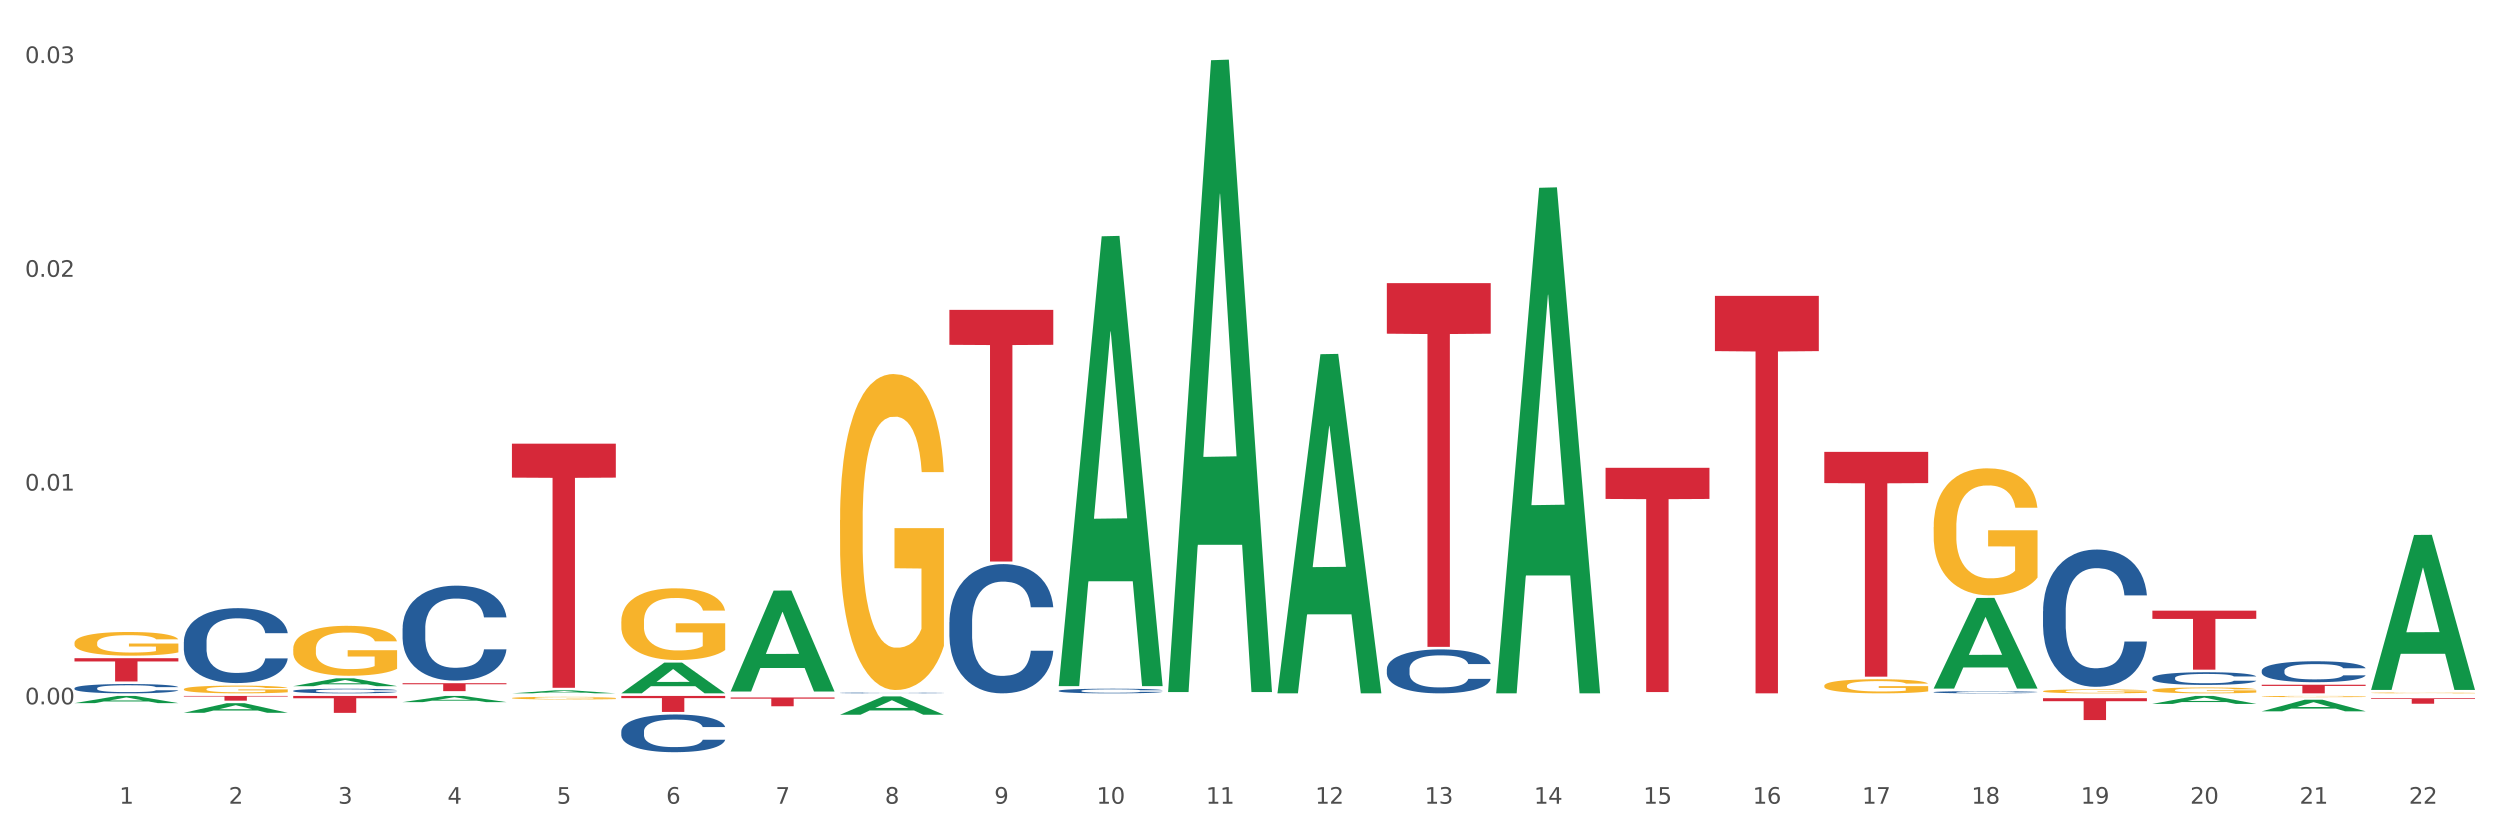
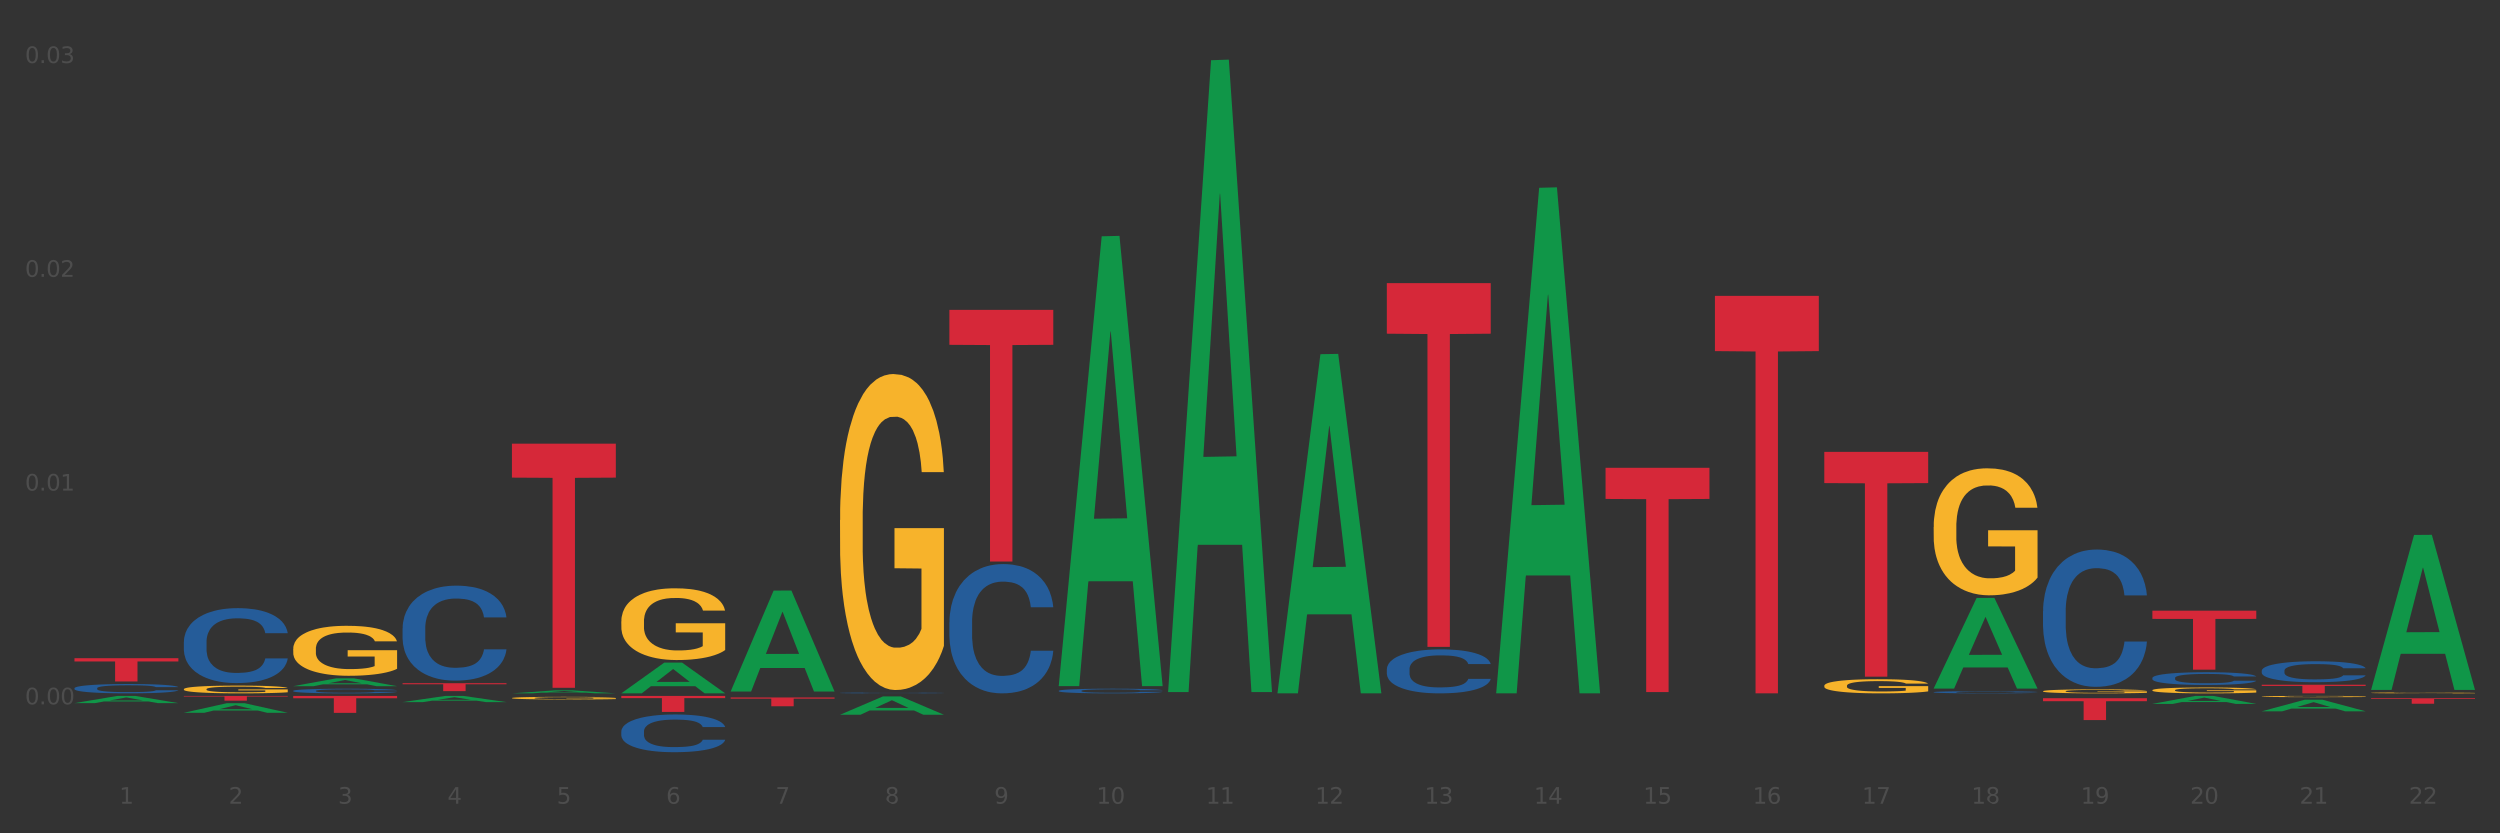
<svg xmlns="http://www.w3.org/2000/svg" xmlns:xlink="http://www.w3.org/1999/xlink" width="1080pt" height="360pt" viewBox="0 0 1080 360" version="1.1">
  <rect x="0" y="0" width="1080" height="360" fill="#333333" stroke="none" />
  <defs>
    <style type="text/css">*{stroke-linejoin: round; stroke-linecap: butt}</style>
  </defs>
  <g id="figure_1">
    <g id="patch_1">
-       <path d="M 0 360  L 1080 360  L 1080 0  L 0 0  z " style="fill: #ffffff; stroke: #ffffff; stroke-linejoin: miter" />
-     </g>
+       </g>
    <g id="axes_1">
      <g id="matplotlib.axis_1">
        <g id="xtick_1">
          <g id="text_1">
            <g style="fill: #4d4d4d" transform="translate(51.562 347.204) scale(0.096 -0.096)">
              <defs>
                <path id="DejaVuSans-31" d="M 794 531  L 1825 531  L 1825 4091  L 703 3866  L 703 4441  L 1819 4666  L 2450 4666  L 2450 531  L 3481 531  L 3481 0  L 794 0  L 794 531  z " transform="scale(0.016)" />
              </defs>
              <use xlink:href="#DejaVuSans-31" />
            </g>
          </g>
        </g>
        <g id="xtick_2">
          <g id="text_2">
            <g style="fill: #4d4d4d" transform="translate(98.807 347.204) scale(0.096 -0.096)">
              <defs>
                <path id="DejaVuSans-32" d="M 1228 531  L 3431 531  L 3431 0  L 469 0  L 469 531  Q 828 903 1448 1529  Q 2069 2156 2228 2338  Q 2531 2678 2651 2914  Q 2772 3150 2772 3378  Q 2772 3750 2511 3984  Q 2250 4219 1831 4219  Q 1534 4219 1204 4116  Q 875 4013 500 3803  L 500 4441  Q 881 4594 1212 4672  Q 1544 4750 1819 4750  Q 2544 4750 2975 4387  Q 3406 4025 3406 3419  Q 3406 3131 3298 2873  Q 3191 2616 2906 2266  Q 2828 2175 2409 1742  Q 1991 1309 1228 531  z " transform="scale(0.016)" />
              </defs>
              <use xlink:href="#DejaVuSans-32" />
            </g>
          </g>
        </g>
        <g id="xtick_3">
          <g id="text_3">
            <g style="fill: #4d4d4d" transform="translate(146.052 347.204) scale(0.096 -0.096)">
              <defs>
                <path id="DejaVuSans-33" d="M 2597 2516  Q 3050 2419 3304 2112  Q 3559 1806 3559 1356  Q 3559 666 3084 287  Q 2609 -91 1734 -91  Q 1441 -91 1130 -33  Q 819 25 488 141  L 488 750  Q 750 597 1062 519  Q 1375 441 1716 441  Q 2309 441 2620 675  Q 2931 909 2931 1356  Q 2931 1769 2642 2001  Q 2353 2234 1838 2234  L 1294 2234  L 1294 2753  L 1863 2753  Q 2328 2753 2575 2939  Q 2822 3125 2822 3475  Q 2822 3834 2567 4026  Q 2313 4219 1838 4219  Q 1578 4219 1281 4162  Q 984 4106 628 3988  L 628 4550  Q 988 4650 1302 4700  Q 1616 4750 1894 4750  Q 2613 4750 3031 4423  Q 3450 4097 3450 3541  Q 3450 3153 3228 2886  Q 3006 2619 2597 2516  z " transform="scale(0.016)" />
              </defs>
              <use xlink:href="#DejaVuSans-33" />
            </g>
          </g>
        </g>
        <g id="xtick_4">
          <g id="text_4">
            <g style="fill: #4d4d4d" transform="translate(193.297 347.204) scale(0.096 -0.096)">
              <defs>
                <path id="DejaVuSans-34" d="M 2419 4116  L 825 1625  L 2419 1625  L 2419 4116  z M 2253 4666  L 3047 4666  L 3047 1625  L 3713 1625  L 3713 1100  L 3047 1100  L 3047 0  L 2419 0  L 2419 1100  L 313 1100  L 313 1709  L 2253 4666  z " transform="scale(0.016)" />
              </defs>
              <use xlink:href="#DejaVuSans-34" />
            </g>
          </g>
        </g>
        <g id="xtick_5">
          <g id="text_5">
            <g style="fill: #4d4d4d" transform="translate(240.542 347.204) scale(0.096 -0.096)">
              <defs>
                <path id="DejaVuSans-35" d="M 691 4666  L 3169 4666  L 3169 4134  L 1269 4134  L 1269 2991  Q 1406 3038 1543 3061  Q 1681 3084 1819 3084  Q 2600 3084 3056 2656  Q 3513 2228 3513 1497  Q 3513 744 3044 326  Q 2575 -91 1722 -91  Q 1428 -91 1123 -41  Q 819 9 494 109  L 494 744  Q 775 591 1075 516  Q 1375 441 1709 441  Q 2250 441 2565 725  Q 2881 1009 2881 1497  Q 2881 1984 2565 2268  Q 2250 2553 1709 2553  Q 1456 2553 1204 2497  Q 953 2441 691 2322  L 691 4666  z " transform="scale(0.016)" />
              </defs>
              <use xlink:href="#DejaVuSans-35" />
            </g>
          </g>
        </g>
        <g id="xtick_6">
          <g id="text_6">
            <g style="fill: #4d4d4d" transform="translate(287.787 347.204) scale(0.096 -0.096)">
              <defs>
                <path id="DejaVuSans-36" d="M 2113 2584  Q 1688 2584 1439 2293  Q 1191 2003 1191 1497  Q 1191 994 1439 701  Q 1688 409 2113 409  Q 2538 409 2786 701  Q 3034 994 3034 1497  Q 3034 2003 2786 2293  Q 2538 2584 2113 2584  z M 3366 4563  L 3366 3988  Q 3128 4100 2886 4159  Q 2644 4219 2406 4219  Q 1781 4219 1451 3797  Q 1122 3375 1075 2522  Q 1259 2794 1537 2939  Q 1816 3084 2150 3084  Q 2853 3084 3261 2657  Q 3669 2231 3669 1497  Q 3669 778 3244 343  Q 2819 -91 2113 -91  Q 1303 -91 875 529  Q 447 1150 447 2328  Q 447 3434 972 4092  Q 1497 4750 2381 4750  Q 2619 4750 2861 4703  Q 3103 4656 3366 4563  z " transform="scale(0.016)" />
              </defs>
              <use xlink:href="#DejaVuSans-36" />
            </g>
          </g>
        </g>
        <g id="xtick_7">
          <g id="text_7">
            <g style="fill: #4d4d4d" transform="translate(335.032 347.204) scale(0.096 -0.096)">
              <defs>
                <path id="DejaVuSans-37" d="M 525 4666  L 3525 4666  L 3525 4397  L 1831 0  L 1172 0  L 2766 4134  L 525 4134  L 525 4666  z " transform="scale(0.016)" />
              </defs>
              <use xlink:href="#DejaVuSans-37" />
            </g>
          </g>
        </g>
        <g id="xtick_8">
          <g id="text_8">
            <g style="fill: #4d4d4d" transform="translate(382.276 347.204) scale(0.096 -0.096)">
              <defs>
-                 <path id="DejaVuSans-38" d="M 2034 2216  Q 1584 2216 1326 1975  Q 1069 1734 1069 1313  Q 1069 891 1326 650  Q 1584 409 2034 409  Q 2484 409 2743 651  Q 3003 894 3003 1313  Q 3003 1734 2745 1975  Q 2488 2216 2034 2216  z M 1403 2484  Q 997 2584 770 2862  Q 544 3141 544 3541  Q 544 4100 942 4425  Q 1341 4750 2034 4750  Q 2731 4750 3128 4425  Q 3525 4100 3525 3541  Q 3525 3141 3298 2862  Q 3072 2584 2669 2484  Q 3125 2378 3379 2068  Q 3634 1759 3634 1313  Q 3634 634 3220 271  Q 2806 -91 2034 -91  Q 1263 -91 848 271  Q 434 634 434 1313  Q 434 1759 690 2068  Q 947 2378 1403 2484  z M 1172 3481  Q 1172 3119 1398 2916  Q 1625 2713 2034 2713  Q 2441 2713 2670 2916  Q 2900 3119 2900 3481  Q 2900 3844 2670 4047  Q 2441 4250 2034 4250  Q 1625 4250 1398 4047  Q 1172 3844 1172 3481  z " transform="scale(0.016)" />
+                 <path id="DejaVuSans-38" d="M 2034 2216  Q 1584 2216 1326 1975  Q 1069 1734 1069 1313  Q 1069 891 1326 650  Q 1584 409 2034 409  Q 2484 409 2743 651  Q 3003 894 3003 1313  Q 3003 1734 2745 1975  Q 2488 2216 2034 2216  z M 1403 2484  Q 997 2584 770 2862  Q 544 3141 544 3541  Q 544 4100 942 4425  Q 1341 4750 2034 4750  Q 2731 4750 3128 4425  Q 3525 4100 3525 3541  Q 3525 3141 3298 2862  Q 3072 2584 2669 2484  Q 3125 2378 3379 2068  Q 3634 1759 3634 1313  Q 3634 634 3220 271  Q 2806 -91 2034 -91  Q 434 634 434 1313  Q 434 1759 690 2068  Q 947 2378 1403 2484  z M 1172 3481  Q 1172 3119 1398 2916  Q 1625 2713 2034 2713  Q 2441 2713 2670 2916  Q 2900 3119 2900 3481  Q 2900 3844 2670 4047  Q 2441 4250 2034 4250  Q 1625 4250 1398 4047  Q 1172 3844 1172 3481  z " transform="scale(0.016)" />
              </defs>
              <use xlink:href="#DejaVuSans-38" />
            </g>
          </g>
        </g>
        <g id="xtick_9">
          <g id="text_9">
            <g style="fill: #4d4d4d" transform="translate(429.521 347.204) scale(0.096 -0.096)">
              <defs>
                <path id="DejaVuSans-39" d="M 703 97  L 703 672  Q 941 559 1184 500  Q 1428 441 1663 441  Q 2288 441 2617 861  Q 2947 1281 2994 2138  Q 2813 1869 2534 1725  Q 2256 1581 1919 1581  Q 1219 1581 811 2004  Q 403 2428 403 3163  Q 403 3881 828 4315  Q 1253 4750 1959 4750  Q 2769 4750 3195 4129  Q 3622 3509 3622 2328  Q 3622 1225 3098 567  Q 2575 -91 1691 -91  Q 1453 -91 1209 -44  Q 966 3 703 97  z M 1959 2075  Q 2384 2075 2632 2365  Q 2881 2656 2881 3163  Q 2881 3666 2632 3958  Q 2384 4250 1959 4250  Q 1534 4250 1286 3958  Q 1038 3666 1038 3163  Q 1038 2656 1286 2365  Q 1534 2075 1959 2075  z " transform="scale(0.016)" />
              </defs>
              <use xlink:href="#DejaVuSans-39" />
            </g>
          </g>
        </g>
        <g id="xtick_10">
          <g id="text_10">
            <g style="fill: #4d4d4d" transform="translate(473.712 347.204) scale(0.096 -0.096)">
              <defs>
                <path id="DejaVuSans-30" d="M 2034 4250  Q 1547 4250 1301 3770  Q 1056 3291 1056 2328  Q 1056 1369 1301 889  Q 1547 409 2034 409  Q 2525 409 2770 889  Q 3016 1369 3016 2328  Q 3016 3291 2770 3770  Q 2525 4250 2034 4250  z M 2034 4750  Q 2819 4750 3233 4129  Q 3647 3509 3647 2328  Q 3647 1150 3233 529  Q 2819 -91 2034 -91  Q 1250 -91 836 529  Q 422 1150 422 2328  Q 422 3509 836 4129  Q 1250 4750 2034 4750  z " transform="scale(0.016)" />
              </defs>
              <use xlink:href="#DejaVuSans-31" />
              <use xlink:href="#DejaVuSans-30" transform="translate(63.623 0)" />
            </g>
          </g>
        </g>
        <g id="xtick_11">
          <g id="text_11">
            <g style="fill: #4d4d4d" transform="translate(520.957 347.204) scale(0.096 -0.096)">
              <use xlink:href="#DejaVuSans-31" />
              <use xlink:href="#DejaVuSans-31" transform="translate(63.623 0)" />
            </g>
          </g>
        </g>
        <g id="xtick_12">
          <g id="text_12">
            <g style="fill: #4d4d4d" transform="translate(568.202 347.204) scale(0.096 -0.096)">
              <use xlink:href="#DejaVuSans-31" />
              <use xlink:href="#DejaVuSans-32" transform="translate(63.623 0)" />
            </g>
          </g>
        </g>
        <g id="xtick_13">
          <g id="text_13">
            <g style="fill: #4d4d4d" transform="translate(615.447 347.204) scale(0.096 -0.096)">
              <use xlink:href="#DejaVuSans-31" />
              <use xlink:href="#DejaVuSans-33" transform="translate(63.623 0)" />
            </g>
          </g>
        </g>
        <g id="xtick_14">
          <g id="text_14">
            <g style="fill: #4d4d4d" transform="translate(662.692 347.204) scale(0.096 -0.096)">
              <use xlink:href="#DejaVuSans-31" />
              <use xlink:href="#DejaVuSans-34" transform="translate(63.623 0)" />
            </g>
          </g>
        </g>
        <g id="xtick_15">
          <g id="text_15">
            <g style="fill: #4d4d4d" transform="translate(709.937 347.204) scale(0.096 -0.096)">
              <use xlink:href="#DejaVuSans-31" />
              <use xlink:href="#DejaVuSans-35" transform="translate(63.623 0)" />
            </g>
          </g>
        </g>
        <g id="xtick_16">
          <g id="text_16">
            <g style="fill: #4d4d4d" transform="translate(757.181 347.204) scale(0.096 -0.096)">
              <use xlink:href="#DejaVuSans-31" />
              <use xlink:href="#DejaVuSans-36" transform="translate(63.623 0)" />
            </g>
          </g>
        </g>
        <g id="xtick_17">
          <g id="text_17">
            <g style="fill: #4d4d4d" transform="translate(804.426 347.204) scale(0.096 -0.096)">
              <use xlink:href="#DejaVuSans-31" />
              <use xlink:href="#DejaVuSans-37" transform="translate(63.623 0)" />
            </g>
          </g>
        </g>
        <g id="xtick_18">
          <g id="text_18">
            <g style="fill: #4d4d4d" transform="translate(851.671 347.204) scale(0.096 -0.096)">
              <use xlink:href="#DejaVuSans-31" />
              <use xlink:href="#DejaVuSans-38" transform="translate(63.623 0)" />
            </g>
          </g>
        </g>
        <g id="xtick_19">
          <g id="text_19">
            <g style="fill: #4d4d4d" transform="translate(898.916 347.204) scale(0.096 -0.096)">
              <use xlink:href="#DejaVuSans-31" />
              <use xlink:href="#DejaVuSans-39" transform="translate(63.623 0)" />
            </g>
          </g>
        </g>
        <g id="xtick_20">
          <g id="text_20">
            <g style="fill: #4d4d4d" transform="translate(946.161 347.204) scale(0.096 -0.096)">
              <use xlink:href="#DejaVuSans-32" />
              <use xlink:href="#DejaVuSans-30" transform="translate(63.623 0)" />
            </g>
          </g>
        </g>
        <g id="xtick_21">
          <g id="text_21">
            <g style="fill: #4d4d4d" transform="translate(993.406 347.204) scale(0.096 -0.096)">
              <use xlink:href="#DejaVuSans-32" />
              <use xlink:href="#DejaVuSans-31" transform="translate(63.623 0)" />
            </g>
          </g>
        </g>
        <g id="xtick_22">
          <g id="text_22">
            <g style="fill: #4d4d4d" transform="translate(1040.651 347.204) scale(0.096 -0.096)">
              <use xlink:href="#DejaVuSans-32" />
              <use xlink:href="#DejaVuSans-32" transform="translate(63.623 0)" />
            </g>
          </g>
        </g>
        <g id="xtick_23" />
        <g id="xtick_24" />
        <g id="xtick_25" />
        <g id="xtick_26" />
        <g id="xtick_27" />
        <g id="xtick_28" />
        <g id="xtick_29" />
        <g id="xtick_30" />
        <g id="xtick_31" />
        <g id="xtick_32" />
        <g id="xtick_33" />
        <g id="xtick_34" />
        <g id="xtick_35" />
        <g id="xtick_36" />
        <g id="xtick_37" />
        <g id="xtick_38" />
        <g id="xtick_39" />
        <g id="xtick_40" />
        <g id="xtick_41" />
        <g id="xtick_42" />
        <g id="xtick_43" />
      </g>
      <g id="matplotlib.axis_2">
        <g id="ytick_1">
          <g id="text_23">
            <g style="fill: #4d4d4d" transform="translate(10.8 304.277) scale(0.096 -0.096)">
              <defs>
                <path id="DejaVuSans-2e" d="M 684 794  L 1344 794  L 1344 0  L 684 0  L 684 794  z " transform="scale(0.016)" />
              </defs>
              <use xlink:href="#DejaVuSans-30" />
              <use xlink:href="#DejaVuSans-2e" transform="translate(63.623 0)" />
              <use xlink:href="#DejaVuSans-30" transform="translate(95.41 0)" />
              <use xlink:href="#DejaVuSans-30" transform="translate(159.033 0)" />
            </g>
          </g>
        </g>
        <g id="ytick_2">
          <g id="text_24">
            <g style="fill: #4d4d4d" transform="translate(10.8 211.931) scale(0.096 -0.096)">
              <use xlink:href="#DejaVuSans-30" />
              <use xlink:href="#DejaVuSans-2e" transform="translate(63.623 0)" />
              <use xlink:href="#DejaVuSans-30" transform="translate(95.41 0)" />
              <use xlink:href="#DejaVuSans-31" transform="translate(159.033 0)" />
            </g>
          </g>
        </g>
        <g id="ytick_3">
          <g id="text_25">
            <g style="fill: #4d4d4d" transform="translate(10.8 119.585) scale(0.096 -0.096)">
              <use xlink:href="#DejaVuSans-30" />
              <use xlink:href="#DejaVuSans-2e" transform="translate(63.623 0)" />
              <use xlink:href="#DejaVuSans-30" transform="translate(95.41 0)" />
              <use xlink:href="#DejaVuSans-32" transform="translate(159.033 0)" />
            </g>
          </g>
        </g>
        <g id="ytick_4">
          <g id="text_26">
            <g style="fill: #4d4d4d" transform="translate(10.8 27.238) scale(0.096 -0.096)">
              <use xlink:href="#DejaVuSans-30" />
              <use xlink:href="#DejaVuSans-2e" transform="translate(63.623 0)" />
              <use xlink:href="#DejaVuSans-30" transform="translate(95.41 0)" />
              <use xlink:href="#DejaVuSans-33" transform="translate(159.033 0)" />
            </g>
          </g>
        </g>
        <g id="ytick_5" />
        <g id="ytick_6" />
        <g id="ytick_7" />
      </g>
      <g id="PolyCollection_1">
        <path d="M 32.175 303.743  L 32.221 303.741  L 50.73 300.633  L 58.411 300.63  L 77.058 303.749  L 68.174 303.749  L 64.148 303.023  L 45.038 303.023  L 44.899 303.035  L 41.013 303.749  L 32.175 303.749  L 32.175 303.743  L 47.444 302.59  L 61.742 302.587  L 54.663 301.295  L 54.57 301.289  L 54.478 301.298  L 47.398 302.587  L 47.444 302.59  L 32.175 303.743  z " clip-path="url(#p8cd10d5cce)" style="fill: #109648" />
        <path d="M 126.665 300.63  L 171.547 300.63  L 171.547 301.648  L 153.892 301.655  L 153.892 307.954  L 144.214 307.954  L 144.214 301.655  L 126.665 301.648  L 126.665 300.637  L 126.665 300.63  z " clip-path="url(#p8cd10d5cce)" style="fill: #d62839" />
        <path d="M 79.42 297.73  L 79.473 297.727  L 79.473 297.617  L 79.579 297.522  L 80.109 297.293  L 80.904 297.104  L 81.486 297.003  L 82.069 296.92  L 82.758 296.838  L 83.606 296.752  L 85.143 296.627  L 86.097 296.563  L 87.262 296.495  L 89.382 296.397  L 90.919 296.342  L 92.508 296.297  L 95.105 296.242  L 96.801 296.217  L 98.602 296.199  L 100.775 296.187  L 102.418 296.183  L 106.021 296.193  L 109.094 296.22  L 110.578 296.242  L 112.486 296.278  L 113.493 296.303  L 115.135 296.352  L 116.831 296.416  L 117.997 296.471  L 119.745 296.575  L 121.07 296.679  L 122.289 296.807  L 122.925 296.896  L 123.402 296.978  L 123.826 297.073  L 124.25 297.223  L 114.711 297.223  L 114.34 297.116  L 113.757 297.015  L 112.91 296.917  L 112.168 296.856  L 110.896 296.78  L 109.73 296.731  L 108.511 296.694  L 107.028 296.663  L 105.862 296.648  L 104.219 296.636  L 100.987 296.639  L 98.814 296.663  L 97.331 296.694  L 96.377 296.721  L 95.529 296.752  L 94.575 296.795  L 93.462 296.859  L 92.667 296.917  L 91.873 296.99  L 91.237 297.064  L 90.654 297.149  L 90.177 297.241  L 89.806 297.336  L 89.488 297.452  L 89.223 297.645  L 89.223 298.063  L 89.329 298.158  L 89.594 298.284  L 89.912 298.378  L 90.442 298.491  L 90.919 298.568  L 91.82 298.678  L 92.826 298.77  L 93.621 298.828  L 94.416 298.877  L 95.794 298.944  L 97.331 298.999  L 98.655 299.032  L 100.457 299.063  L 101.676 299.075  L 102.736 299.081  L 105.332 299.081  L 107.187 299.072  L 109.253 299.051  L 110.843 299.023  L 112.168 298.99  L 113.651 298.935  L 114.605 298.883  L 114.605 298.244  L 102.947 298.241  L 102.947 297.816  L 124.303 297.816  L 124.303 299.063  L 123.402 299.127  L 122.395 299.185  L 121.335 299.237  L 119.745 299.301  L 117.838 299.363  L 116.142 299.405  L 114.34 299.442  L 112.221 299.476  L 109.465 299.506  L 107.77 299.519  L 105.65 299.528  L 103.159 299.531  L 100.987 299.525  L 98.867 299.509  L 96.642 299.482  L 94.469 299.442  L 92.826 299.402  L 91.184 299.353  L 89.435 299.289  L 88.057 299.228  L 86.997 299.173  L 85.832 299.103  L 84.56 299.011  L 83.606 298.929  L 82.758 298.843  L 81.857 298.733  L 81.222 298.638  L 80.586 298.519  L 80.215 298.43  L 79.791 298.293  L 79.473 298.1  L 79.42 297.73  z " clip-path="url(#p8cd10d5cce)" style="fill: #f7b32b" />
        <path d="M 126.665 280.325  L 126.718 280.305  L 126.718 279.596  L 126.824 278.984  L 127.354 277.506  L 128.148 276.283  L 128.731 275.633  L 129.314 275.1  L 130.003 274.568  L 130.851 274.016  L 132.388 273.208  L 133.342 272.794  L 134.507 272.36  L 136.627 271.729  L 138.164 271.374  L 139.753 271.079  L 142.35 270.724  L 144.046 270.566  L 145.847 270.448  L 148.02 270.369  L 149.662 270.349  L 153.266 270.408  L 156.339 270.586  L 157.823 270.724  L 159.731 270.96  L 160.737 271.118  L 162.38 271.433  L 164.076 271.847  L 165.242 272.202  L 166.99 272.873  L 168.315 273.543  L 169.534 274.371  L 170.17 274.943  L 170.647 275.475  L 171.07 276.086  L 171.494 277.052  L 161.956 277.052  L 161.585 276.362  L 161.002 275.712  L 160.155 275.081  L 159.413 274.686  L 158.141 274.194  L 156.975 273.878  L 155.756 273.642  L 154.273 273.444  L 153.107 273.346  L 151.464 273.267  L 148.232 273.287  L 146.059 273.444  L 144.575 273.642  L 143.622 273.819  L 142.774 274.016  L 141.82 274.292  L 140.707 274.706  L 139.912 275.081  L 139.117 275.554  L 138.482 276.027  L 137.899 276.579  L 137.422 277.171  L 137.051 277.782  L 136.733 278.531  L 136.468 279.773  L 136.468 282.474  L 136.574 283.085  L 136.839 283.894  L 137.157 284.505  L 137.687 285.234  L 138.164 285.727  L 139.064 286.437  L 140.071 287.028  L 140.866 287.403  L 141.661 287.718  L 143.039 288.152  L 144.575 288.507  L 145.9 288.724  L 147.702 288.921  L 148.921 289  L 149.98 289.039  L 152.577 289.039  L 154.432 288.98  L 156.498 288.842  L 158.088 288.665  L 159.413 288.448  L 160.896 288.093  L 161.85 287.758  L 161.85 283.637  L 150.192 283.617  L 150.192 280.877  L 171.547 280.877  L 171.547 288.921  L 170.647 289.335  L 169.64 289.71  L 168.58 290.045  L 166.99 290.459  L 165.083 290.853  L 163.387 291.129  L 161.585 291.366  L 159.466 291.583  L 156.71 291.78  L 155.014 291.859  L 152.895 291.918  L 150.404 291.937  L 148.232 291.898  L 146.112 291.799  L 143.887 291.622  L 141.714 291.366  L 140.071 291.109  L 138.429 290.794  L 136.68 290.38  L 135.302 289.986  L 134.242 289.631  L 133.077 289.177  L 131.805 288.586  L 130.851 288.053  L 130.003 287.501  L 129.102 286.792  L 128.466 286.18  L 127.831 285.412  L 127.46 284.84  L 127.036 283.953  L 126.718 282.711  L 126.665 280.325  z " clip-path="url(#p8cd10d5cce)" style="fill: #f7b32b" />
        <path d="M 221.154 301.555  L 221.207 301.554  L 221.207 301.517  L 221.313 301.484  L 221.843 301.407  L 222.638 301.343  L 223.221 301.308  L 223.804 301.28  L 224.493 301.253  L 225.341 301.224  L 226.877 301.181  L 227.831 301.159  L 228.997 301.137  L 231.117 301.103  L 232.653 301.085  L 234.243 301.069  L 236.84 301.051  L 238.535 301.042  L 240.337 301.036  L 242.51 301.032  L 244.152 301.031  L 247.756 301.034  L 250.829 301.043  L 252.313 301.051  L 254.22 301.063  L 255.227 301.071  L 256.87 301.088  L 258.566 301.11  L 259.731 301.128  L 261.48 301.163  L 262.805 301.199  L 264.024 301.242  L 264.659 301.272  L 265.136 301.3  L 265.56 301.332  L 265.984 301.383  L 256.446 301.383  L 256.075 301.347  L 255.492 301.313  L 254.644 301.279  L 253.902 301.259  L 252.631 301.233  L 251.465 301.216  L 250.246 301.204  L 248.762 301.193  L 247.597 301.188  L 245.954 301.184  L 242.721 301.185  L 240.549 301.193  L 239.065 301.204  L 238.111 301.213  L 237.263 301.224  L 236.31 301.238  L 235.197 301.26  L 234.402 301.279  L 233.607 301.304  L 232.971 301.329  L 232.388 301.358  L 231.911 301.389  L 231.541 301.421  L 231.223 301.461  L 230.958 301.526  L 230.958 301.668  L 231.064 301.7  L 231.329 301.742  L 231.647 301.774  L 232.176 301.813  L 232.653 301.838  L 233.554 301.876  L 234.561 301.907  L 235.356 301.926  L 236.151 301.943  L 237.528 301.966  L 239.065 301.984  L 240.39 301.996  L 242.192 302.006  L 243.41 302.01  L 244.47 302.012  L 247.067 302.012  L 248.921 302.009  L 250.988 302.002  L 252.578 301.993  L 253.902 301.981  L 255.386 301.963  L 256.34 301.945  L 256.34 301.729  L 244.682 301.728  L 244.682 301.584  L 266.037 301.584  L 266.037 302.006  L 265.136 302.028  L 264.129 302.048  L 263.07 302.065  L 261.48 302.087  L 259.572 302.108  L 257.877 302.122  L 256.075 302.135  L 253.955 302.146  L 251.2 302.156  L 249.504 302.16  L 247.385 302.164  L 244.894 302.165  L 242.721 302.163  L 240.602 302.157  L 238.376 302.148  L 236.204 302.135  L 234.561 302.121  L 232.918 302.105  L 231.17 302.083  L 229.792 302.062  L 228.732 302.043  L 227.566 302.02  L 226.295 301.989  L 225.341 301.961  L 224.493 301.932  L 223.592 301.894  L 222.956 301.862  L 222.32 301.822  L 221.949 301.792  L 221.525 301.745  L 221.207 301.68  L 221.154 301.555  z " clip-path="url(#p8cd10d5cce)" style="fill: #f7b32b" />
        <path d="M 268.399 268.469  L 268.452 268.441  L 268.452 267.422  L 268.558 266.544  L 269.088 264.421  L 269.883 262.666  L 270.466 261.732  L 271.049 260.968  L 271.738 260.203  L 272.586 259.411  L 274.122 258.25  L 275.076 257.656  L 276.242 257.033  L 278.362 256.127  L 279.898 255.618  L 281.488 255.193  L 284.084 254.683  L 285.78 254.457  L 287.582 254.287  L 289.754 254.174  L 291.397 254.146  L 295 254.23  L 298.074 254.485  L 299.558 254.683  L 301.465 255.023  L 302.472 255.25  L 304.115 255.702  L 305.81 256.297  L 306.976 256.806  L 308.725 257.769  L 310.05 258.731  L 311.268 259.92  L 311.904 260.741  L 312.381 261.505  L 312.805 262.383  L 313.229 263.77  L 303.691 263.77  L 303.32 262.779  L 302.737 261.845  L 301.889 260.939  L 301.147 260.373  L 299.876 259.665  L 298.71 259.213  L 297.491 258.873  L 296.007 258.59  L 294.841 258.448  L 293.199 258.335  L 289.966 258.363  L 287.794 258.59  L 286.31 258.873  L 285.356 259.128  L 284.508 259.411  L 283.555 259.807  L 282.442 260.401  L 281.647 260.939  L 280.852 261.619  L 280.216 262.298  L 279.633 263.091  L 279.156 263.94  L 278.785 264.817  L 278.467 265.893  L 278.203 267.676  L 278.203 271.554  L 278.309 272.432  L 278.573 273.593  L 278.891 274.47  L 279.421 275.517  L 279.898 276.225  L 280.799 277.244  L 281.806 278.093  L 282.601 278.631  L 283.396 279.084  L 284.773 279.707  L 286.31 280.216  L 287.635 280.528  L 289.436 280.811  L 290.655 280.924  L 291.715 280.981  L 294.312 280.981  L 296.166 280.896  L 298.233 280.698  L 299.823 280.443  L 301.147 280.131  L 302.631 279.622  L 303.585 279.141  L 303.585 273.225  L 291.927 273.196  L 291.927 269.262  L 313.282 269.262  L 313.282 280.811  L 312.381 281.405  L 311.374 281.943  L 310.315 282.424  L 308.725 283.019  L 306.817 283.585  L 305.122 283.981  L 303.32 284.321  L 301.2 284.632  L 298.445 284.915  L 296.749 285.029  L 294.629 285.114  L 292.139 285.142  L 289.966 285.085  L 287.847 284.944  L 285.621 284.689  L 283.449 284.321  L 281.806 283.953  L 280.163 283.5  L 278.415 282.906  L 277.037 282.339  L 275.977 281.83  L 274.811 281.179  L 273.539 280.33  L 272.586 279.565  L 271.738 278.773  L 270.837 277.754  L 270.201 276.876  L 269.565 275.772  L 269.194 274.951  L 268.77 273.677  L 268.452 271.894  L 268.399 268.469  z " clip-path="url(#p8cd10d5cce)" style="fill: #f7b32b" />
        <path d="M 788.093 296.248  L 788.146 296.242  L 788.146 296.041  L 788.252 295.869  L 788.782 295.45  L 789.577 295.105  L 790.16 294.921  L 790.743 294.77  L 791.431 294.62  L 792.279 294.464  L 793.816 294.235  L 794.77 294.118  L 795.936 293.996  L 798.055 293.817  L 799.592 293.717  L 801.182 293.633  L 803.778 293.533  L 805.474 293.488  L 807.275 293.455  L 809.448 293.433  L 811.091 293.427  L 814.694 293.444  L 817.767 293.494  L 819.251 293.533  L 821.159 293.6  L 822.166 293.644  L 823.808 293.734  L 825.504 293.851  L 826.67 293.951  L 828.418 294.141  L 829.743 294.33  L 830.962 294.564  L 831.598 294.726  L 832.075 294.876  L 832.499 295.049  L 832.923 295.322  L 823.384 295.322  L 823.013 295.127  L 822.431 294.943  L 821.583 294.765  L 820.841 294.653  L 819.569 294.514  L 818.403 294.425  L 817.185 294.358  L 815.701 294.302  L 814.535 294.274  L 812.892 294.252  L 809.66 294.258  L 807.487 294.302  L 806.004 294.358  L 805.05 294.408  L 804.202 294.464  L 803.248 294.542  L 802.135 294.659  L 801.341 294.765  L 800.546 294.899  L 799.91 295.032  L 799.327 295.188  L 798.85 295.356  L 798.479 295.528  L 798.161 295.74  L 797.896 296.091  L 797.896 296.855  L 798.002 297.028  L 798.267 297.256  L 798.585 297.429  L 799.115 297.636  L 799.592 297.775  L 800.493 297.976  L 801.499 298.143  L 802.294 298.249  L 803.089 298.338  L 804.467 298.46  L 806.004 298.561  L 807.328 298.622  L 809.13 298.678  L 810.349 298.7  L 811.409 298.711  L 814.005 298.711  L 815.86 298.695  L 817.926 298.656  L 819.516 298.605  L 820.841 298.544  L 822.325 298.444  L 823.278 298.349  L 823.278 297.184  L 811.621 297.178  L 811.621 296.404  L 832.976 296.404  L 832.976 298.678  L 832.075 298.795  L 831.068 298.901  L 830.008 298.996  L 828.418 299.113  L 826.511 299.224  L 824.815 299.302  L 823.013 299.369  L 820.894 299.43  L 818.138 299.486  L 816.443 299.508  L 814.323 299.525  L 811.833 299.531  L 809.66 299.52  L 807.54 299.492  L 805.315 299.442  L 803.142 299.369  L 801.499 299.297  L 799.857 299.207  L 798.108 299.09  L 796.73 298.979  L 795.671 298.879  L 794.505 298.75  L 793.233 298.583  L 792.279 298.433  L 791.431 298.277  L 790.531 298.076  L 789.895 297.903  L 789.259 297.686  L 788.888 297.524  L 788.464 297.273  L 788.146 296.922  L 788.093 296.248  z " clip-path="url(#p8cd10d5cce)" style="fill: #f7b32b" />
        <path d="M 835.338 227.666  L 835.391 227.616  L 835.391 225.812  L 835.497 224.258  L 836.027 220.5  L 836.822 217.394  L 837.404 215.74  L 837.987 214.387  L 838.676 213.034  L 839.524 211.631  L 841.061 209.577  L 842.015 208.524  L 843.18 207.422  L 845.3 205.818  L 846.837 204.917  L 848.426 204.165  L 851.023 203.263  L 852.719 202.862  L 854.52 202.561  L 856.693 202.361  L 858.336 202.311  L 861.939 202.461  L 865.012 202.912  L 866.496 203.263  L 868.404 203.864  L 869.411 204.265  L 871.053 205.067  L 872.749 206.119  L 873.915 207.021  L 875.663 208.725  L 876.988 210.428  L 878.207 212.533  L 878.843 213.986  L 879.32 215.339  L 879.744 216.892  L 880.168 219.348  L 870.629 219.348  L 870.258 217.594  L 869.675 215.94  L 868.828 214.337  L 868.086 213.335  L 866.814 212.082  L 865.648 211.28  L 864.429 210.679  L 862.946 210.178  L 861.78 209.927  L 860.137 209.727  L 856.905 209.777  L 854.732 210.178  L 853.249 210.679  L 852.295 211.13  L 851.447 211.631  L 850.493 212.333  L 849.38 213.385  L 848.585 214.337  L 847.791 215.539  L 847.155 216.742  L 846.572 218.145  L 846.095 219.648  L 845.724 221.202  L 845.406 223.106  L 845.141 226.263  L 845.141 233.128  L 845.247 234.681  L 845.512 236.735  L 845.83 238.289  L 846.36 240.143  L 846.837 241.395  L 847.738 243.199  L 848.744 244.703  L 849.539 245.655  L 850.334 246.456  L 851.712 247.559  L 853.249 248.461  L 854.573 249.012  L 856.375 249.513  L 857.594 249.713  L 858.654 249.814  L 861.25 249.814  L 863.105 249.663  L 865.171 249.313  L 866.761 248.862  L 868.086 248.31  L 869.569 247.408  L 870.523 246.557  L 870.523 236.084  L 858.865 236.034  L 858.865 229.069  L 880.221 229.069  L 880.221 249.513  L 879.32 250.565  L 878.313 251.517  L 877.253 252.369  L 875.663 253.421  L 873.756 254.424  L 872.06 255.125  L 870.258 255.726  L 868.139 256.278  L 865.383 256.779  L 863.688 256.979  L 861.568 257.129  L 859.077 257.18  L 856.905 257.079  L 854.785 256.829  L 852.56 256.378  L 850.387 255.726  L 848.744 255.075  L 847.102 254.273  L 845.353 253.221  L 843.975 252.219  L 842.915 251.317  L 841.75 250.164  L 840.478 248.661  L 839.524 247.308  L 838.676 245.905  L 837.775 244.101  L 837.14 242.548  L 836.504 240.594  L 836.133 239.141  L 835.709 236.886  L 835.391 233.729  L 835.338 227.666  z " clip-path="url(#p8cd10d5cce)" style="fill: #f7b32b" />
        <path d="M 882.583 298.605  L 882.636 298.603  L 882.636 298.547  L 882.742 298.498  L 883.272 298.38  L 884.066 298.283  L 884.649 298.231  L 885.232 298.188  L 885.921 298.146  L 886.769 298.102  L 888.306 298.037  L 889.26 298.004  L 890.425 297.97  L 892.545 297.919  L 894.082 297.891  L 895.671 297.868  L 898.268 297.839  L 899.964 297.827  L 901.765 297.817  L 903.938 297.811  L 905.58 297.809  L 909.184 297.814  L 912.257 297.828  L 913.741 297.839  L 915.649 297.858  L 916.655 297.871  L 918.298 297.896  L 919.994 297.929  L 921.16 297.957  L 922.908 298.011  L 924.233 298.064  L 925.452 298.13  L 926.088 298.176  L 926.565 298.218  L 926.988 298.267  L 927.412 298.344  L 917.874 298.344  L 917.503 298.289  L 916.92 298.237  L 916.072 298.187  L 915.331 298.155  L 914.059 298.116  L 912.893 298.091  L 911.674 298.072  L 910.191 298.056  L 909.025 298.048  L 907.382 298.042  L 904.15 298.044  L 901.977 298.056  L 900.493 298.072  L 899.54 298.086  L 898.692 298.102  L 897.738 298.124  L 896.625 298.157  L 895.83 298.187  L 895.035 298.224  L 894.4 298.262  L 893.817 298.306  L 893.34 298.353  L 892.969 298.402  L 892.651 298.462  L 892.386 298.561  L 892.386 298.776  L 892.492 298.825  L 892.757 298.889  L 893.075 298.938  L 893.605 298.996  L 894.082 299.036  L 894.982 299.092  L 895.989 299.139  L 896.784 299.169  L 897.579 299.194  L 898.957 299.229  L 900.493 299.257  L 901.818 299.274  L 903.62 299.29  L 904.839 299.296  L 905.898 299.3  L 908.495 299.3  L 910.35 299.295  L 912.416 299.284  L 914.006 299.27  L 915.331 299.252  L 916.814 299.224  L 917.768 299.197  L 917.768 298.869  L 906.11 298.867  L 906.11 298.649  L 927.465 298.649  L 927.465 299.29  L 926.565 299.323  L 925.558 299.353  L 924.498 299.38  L 922.908 299.413  L 921.001 299.444  L 919.305 299.466  L 917.503 299.485  L 915.384 299.502  L 912.628 299.518  L 910.932 299.524  L 908.813 299.529  L 906.322 299.531  L 904.15 299.528  L 902.03 299.52  L 899.805 299.506  L 897.632 299.485  L 895.989 299.465  L 894.347 299.44  L 892.598 299.407  L 891.22 299.375  L 890.16 299.347  L 888.995 299.311  L 887.723 299.263  L 886.769 299.221  L 885.921 299.177  L 885.02 299.12  L 884.384 299.072  L 883.749 299.01  L 883.378 298.965  L 882.954 298.894  L 882.636 298.795  L 882.583 298.605  z " clip-path="url(#p8cd10d5cce)" style="fill: #f7b32b" />
        <path d="M 929.828 298.165  L 929.881 298.163  L 929.881 298.079  L 929.987 298.007  L 930.516 297.833  L 931.311 297.69  L 931.894 297.613  L 932.477 297.551  L 933.166 297.488  L 934.014 297.423  L 935.551 297.328  L 936.504 297.279  L 937.67 297.228  L 939.79 297.154  L 941.326 297.112  L 942.916 297.077  L 945.513 297.036  L 947.208 297.017  L 949.01 297.003  L 951.183 296.994  L 952.825 296.992  L 956.429 296.999  L 959.502 297.02  L 960.986 297.036  L 962.893 297.064  L 963.9 297.082  L 965.543 297.119  L 967.239 297.168  L 968.404 297.21  L 970.153 297.288  L 971.478 297.367  L 972.697 297.465  L 973.333 297.532  L 973.809 297.595  L 974.233 297.666  L 974.657 297.78  L 965.119 297.78  L 964.748 297.699  L 964.165 297.622  L 963.317 297.548  L 962.576 297.502  L 961.304 297.444  L 960.138 297.407  L 958.919 297.379  L 957.435 297.356  L 956.27 297.344  L 954.627 297.335  L 951.395 297.337  L 949.222 297.356  L 947.738 297.379  L 946.784 297.4  L 945.937 297.423  L 944.983 297.455  L 943.87 297.504  L 943.075 297.548  L 942.28 297.604  L 941.644 297.659  L 941.062 297.724  L 940.585 297.794  L 940.214 297.866  L 939.896 297.954  L 939.631 298.1  L 939.631 298.418  L 939.737 298.49  L 940.002 298.585  L 940.32 298.657  L 940.85 298.742  L 941.326 298.8  L 942.227 298.884  L 943.234 298.953  L 944.029 298.997  L 944.824 299.035  L 946.202 299.086  L 947.738 299.127  L 949.063 299.153  L 950.865 299.176  L 952.083 299.185  L 953.143 299.19  L 955.74 299.19  L 957.594 299.183  L 959.661 299.167  L 961.251 299.146  L 962.576 299.12  L 964.059 299.079  L 965.013 299.039  L 965.013 298.555  L 953.355 298.552  L 953.355 298.23  L 974.71 298.23  L 974.71 299.176  L 973.809 299.225  L 972.803 299.269  L 971.743 299.308  L 970.153 299.357  L 968.245 299.403  L 966.55 299.436  L 964.748 299.463  L 962.629 299.489  L 959.873 299.512  L 958.177 299.521  L 956.058 299.528  L 953.567 299.531  L 951.395 299.526  L 949.275 299.515  L 947.049 299.494  L 944.877 299.463  L 943.234 299.433  L 941.591 299.396  L 939.843 299.348  L 938.465 299.301  L 937.405 299.259  L 936.239 299.206  L 934.968 299.137  L 934.014 299.074  L 933.166 299.009  L 932.265 298.926  L 931.629 298.854  L 930.993 298.763  L 930.622 298.696  L 930.199 298.592  L 929.881 298.446  L 929.828 298.165  z " clip-path="url(#p8cd10d5cce)" style="fill: #f7b32b" />
        <path d="M 977.072 300.883  L 977.125 300.883  L 977.125 300.865  L 977.231 300.849  L 977.761 300.812  L 978.556 300.781  L 979.139 300.764  L 979.722 300.751  L 980.411 300.737  L 981.259 300.723  L 982.795 300.703  L 983.749 300.692  L 984.915 300.681  L 987.035 300.665  L 988.571 300.656  L 990.161 300.649  L 992.758 300.64  L 994.453 300.636  L 996.255 300.633  L 998.428 300.631  L 1000.07 300.63  L 1003.674 300.632  L 1006.747 300.636  L 1008.231 300.64  L 1010.138 300.646  L 1011.145 300.65  L 1012.788 300.658  L 1014.484 300.668  L 1015.649 300.677  L 1017.398 300.694  L 1018.723 300.711  L 1019.942 300.732  L 1020.577 300.747  L 1021.054 300.76  L 1021.478 300.776  L 1021.902 300.8  L 1012.364 300.8  L 1011.993 300.783  L 1011.41 300.766  L 1010.562 300.75  L 1009.82 300.74  L 1008.549 300.728  L 1007.383 300.72  L 1006.164 300.714  L 1004.68 300.709  L 1003.515 300.706  L 1001.872 300.704  L 998.639 300.705  L 996.467 300.709  L 994.983 300.714  L 994.029 300.718  L 993.181 300.723  L 992.228 300.73  L 991.115 300.741  L 990.32 300.75  L 989.525 300.762  L 988.889 300.774  L 988.306 300.788  L 987.829 300.803  L 987.459 300.819  L 987.141 300.838  L 986.876 300.869  L 986.876 300.938  L 986.982 300.953  L 987.247 300.974  L 987.565 300.99  L 988.094 301.008  L 988.571 301.021  L 989.472 301.039  L 990.479 301.054  L 991.274 301.063  L 992.069 301.071  L 993.446 301.082  L 994.983 301.091  L 996.308 301.097  L 998.11 301.102  L 999.328 301.104  L 1000.388 301.105  L 1002.985 301.105  L 1004.839 301.103  L 1006.906 301.1  L 1008.496 301.095  L 1009.82 301.09  L 1011.304 301.081  L 1012.258 301.072  L 1012.258 300.968  L 1000.6 300.967  L 1000.6 300.897  L 1021.955 300.897  L 1021.955 301.102  L 1021.054 301.112  L 1020.047 301.122  L 1018.988 301.13  L 1017.398 301.141  L 1015.49 301.151  L 1013.795 301.158  L 1011.993 301.164  L 1009.873 301.169  L 1007.118 301.174  L 1005.422 301.176  L 1003.303 301.178  L 1000.812 301.178  L 998.639 301.177  L 996.52 301.175  L 994.294 301.17  L 992.122 301.164  L 990.479 301.157  L 988.836 301.149  L 987.088 301.139  L 985.71 301.129  L 984.65 301.12  L 983.484 301.108  L 982.213 301.093  L 981.259 301.08  L 980.411 301.066  L 979.51 301.048  L 978.874 301.032  L 978.238 301.013  L 977.867 300.998  L 977.443 300.976  L 977.125 300.944  L 977.072 300.883  z " clip-path="url(#p8cd10d5cce)" style="fill: #f7b32b" />
        <path d="M 1024.317 299.323  L 1024.37 299.323  L 1024.37 299.31  L 1024.476 299.3  L 1025.006 299.273  L 1025.801 299.251  L 1026.384 299.24  L 1026.967 299.23  L 1027.656 299.221  L 1028.504 299.211  L 1030.04 299.196  L 1030.994 299.189  L 1032.16 299.181  L 1034.28 299.17  L 1035.816 299.164  L 1037.406 299.158  L 1040.002 299.152  L 1041.698 299.149  L 1043.5 299.147  L 1045.672 299.146  L 1047.315 299.145  L 1050.918 299.147  L 1053.992 299.15  L 1055.476 299.152  L 1057.383 299.156  L 1058.39 299.159  L 1060.033 299.165  L 1061.728 299.172  L 1062.894 299.179  L 1064.643 299.19  L 1065.968 299.202  L 1067.186 299.217  L 1067.822 299.227  L 1068.299 299.237  L 1068.723 299.248  L 1069.147 299.265  L 1059.609 299.265  L 1059.238 299.253  L 1058.655 299.241  L 1057.807 299.23  L 1057.065 299.223  L 1055.793 299.214  L 1054.628 299.208  L 1053.409 299.204  L 1051.925 299.201  L 1050.759 299.199  L 1049.117 299.198  L 1045.884 299.198  L 1043.712 299.201  L 1042.228 299.204  L 1041.274 299.207  L 1040.426 299.211  L 1039.473 299.216  L 1038.36 299.223  L 1037.565 299.23  L 1036.77 299.238  L 1036.134 299.247  L 1035.551 299.257  L 1035.074 299.267  L 1034.703 299.278  L 1034.385 299.291  L 1034.121 299.314  L 1034.121 299.362  L 1034.227 299.373  L 1034.491 299.387  L 1034.809 299.398  L 1035.339 299.411  L 1035.816 299.42  L 1036.717 299.433  L 1037.724 299.443  L 1038.519 299.45  L 1039.314 299.455  L 1040.691 299.463  L 1042.228 299.47  L 1043.553 299.473  L 1045.354 299.477  L 1046.573 299.478  L 1047.633 299.479  L 1050.23 299.479  L 1052.084 299.478  L 1054.151 299.475  L 1055.741 299.472  L 1057.065 299.468  L 1058.549 299.462  L 1059.503 299.456  L 1059.503 299.383  L 1047.845 299.382  L 1047.845 299.333  L 1069.2 299.333  L 1069.2 299.477  L 1068.299 299.484  L 1067.292 299.491  L 1066.233 299.497  L 1064.643 299.504  L 1062.735 299.511  L 1061.04 299.516  L 1059.238 299.521  L 1057.118 299.524  L 1054.363 299.528  L 1052.667 299.529  L 1050.547 299.53  L 1048.057 299.531  L 1045.884 299.53  L 1043.765 299.528  L 1041.539 299.525  L 1039.367 299.521  L 1037.724 299.516  L 1036.081 299.51  L 1034.333 299.503  L 1032.955 299.496  L 1031.895 299.49  L 1030.729 299.481  L 1029.457 299.471  L 1028.504 299.461  L 1027.656 299.452  L 1026.755 299.439  L 1026.119 299.428  L 1025.483 299.414  L 1025.112 299.404  L 1024.688 299.388  L 1024.37 299.366  L 1024.317 299.323  z " clip-path="url(#p8cd10d5cce)" style="fill: #f7b32b" />
        <path d="M 79.42 300.63  L 124.303 300.63  L 124.303 300.915  L 106.647 300.917  L 106.647 302.681  L 96.969 302.681  L 96.969 300.917  L 79.42 300.915  L 79.42 300.632  L 79.42 300.63  z " clip-path="url(#p8cd10d5cce)" style="fill: #d62839" />
        <path d="M 32.175 284.353  L 77.058 284.353  L 77.058 285.749  L 59.402 285.759  L 59.402 294.397  L 49.724 294.397  L 49.724 285.759  L 32.175 285.749  L 32.175 284.363  L 32.175 284.353  z " clip-path="url(#p8cd10d5cce)" style="fill: #d62839" />
        <path d="M 32.175 297.309  L 32.228 297.306  L 32.228 297.202  L 32.387 297.062  L 32.971 296.805  L 33.714 296.609  L 34.987 296.381  L 35.676 296.285  L 36.578 296.178  L 38.435 296.005  L 40.557 295.858  L 42.043 295.777  L 43.157 295.725  L 45.65 295.633  L 47.083 295.592  L 48.568 295.559  L 49.842 295.537  L 51.964 295.511  L 53.661 295.5  L 55.624 295.497  L 57.269 295.5  L 59.444 295.515  L 62.627 295.559  L 63.847 295.585  L 65.492 295.629  L 67.19 295.688  L 68.569 295.747  L 70.161 295.832  L 71.805 295.942  L 73.397 296.082  L 74.511 296.211  L 75.413 296.348  L 76.209 296.513  L 76.792 296.694  L 77.058 296.845  L 67.349 296.845  L 67.084 296.709  L 66.553 296.561  L 66.023 296.462  L 65.439 296.381  L 64.537 296.289  L 63.741 296.23  L 62.415 296.16  L 61.195 296.116  L 60.187 296.09  L 58.967 296.068  L 56.367 296.046  L 54.51 296.046  L 53.343 296.053  L 51.911 296.071  L 50.69 296.097  L 49.258 296.141  L 48.144 296.189  L 47.03 296.252  L 46.393 296.296  L 45.438 296.377  L 44.802 296.443  L 43.953 296.558  L 43.475 296.639  L 42.626 296.849  L 42.255 297.003  L 42.096 297.11  L 41.99 297.228  L 41.99 297.803  L 42.308 298.061  L 42.573 298.171  L 42.998 298.297  L 43.794 298.459  L 44.961 298.617  L 46.181 298.731  L 47.189 298.801  L 48.144 298.853  L 49.099 298.893  L 50.266 298.93  L 51.221 298.952  L 52.653 298.974  L 54.351 298.985  L 55.677 298.985  L 58.383 298.967  L 59.603 298.949  L 60.77 298.923  L 62.044 298.882  L 63.052 298.838  L 63.635 298.805  L 64.59 298.735  L 65.333 298.661  L 65.97 298.577  L 66.394 298.503  L 66.872 298.392  L 67.243 298.267  L 67.349 298.201  L 77.058 298.201  L 76.845 298.333  L 76.474 298.462  L 75.731 298.636  L 75.148 298.735  L 74.246 298.857  L 73.291 298.96  L 71.965 299.074  L 70.744 299.159  L 69.471 299.232  L 68.092 299.299  L 65.598 299.391  L 64.696 299.417  L 62.786 299.461  L 61.301 299.487  L 59.126 299.512  L 56.898 299.527  L 54.563 299.531  L 52.494 299.523  L 50.213 299.501  L 48.781 299.479  L 47.189 299.446  L 45.332 299.394  L 43.581 299.332  L 41.937 299.258  L 40.398 299.173  L 38.966 299.078  L 37.109 298.919  L 35.73 298.764  L 34.722 298.621  L 34.032 298.499  L 33.342 298.344  L 32.971 298.238  L 32.387 297.98  L 32.175 297.74  L 32.175 297.309  z " clip-path="url(#p8cd10d5cce)" style="fill: #255c99" />
        <path d="M 79.42 277.261  L 79.473 277.231  L 79.473 276.404  L 79.632 275.281  L 80.216 273.212  L 80.958 271.645  L 82.232 269.813  L 82.921 269.044  L 83.823 268.187  L 85.68 266.798  L 87.802 265.616  L 89.288 264.965  L 90.402 264.551  L 92.895 263.813  L 94.328 263.487  L 95.813 263.221  L 97.086 263.044  L 99.209 262.837  L 100.906 262.749  L 102.869 262.719  L 104.514 262.749  L 106.689 262.867  L 109.872 263.221  L 111.092 263.428  L 112.737 263.783  L 114.435 264.256  L 115.814 264.729  L 117.406 265.409  L 119.05 266.295  L 120.642 267.419  L 121.756 268.453  L 122.658 269.547  L 123.454 270.877  L 124.037 272.325  L 124.303 273.537  L 114.594 273.537  L 114.329 272.443  L 113.798 271.261  L 113.268 270.463  L 112.684 269.813  L 111.782 269.074  L 110.986 268.601  L 109.66 268.039  L 108.44 267.685  L 107.432 267.478  L 106.212 267.3  L 103.612 267.123  L 101.755 267.123  L 100.588 267.182  L 99.156 267.33  L 97.935 267.537  L 96.503 267.891  L 95.389 268.276  L 94.275 268.778  L 93.638 269.133  L 92.683 269.783  L 92.046 270.315  L 91.198 271.231  L 90.72 271.882  L 89.871 273.566  L 89.5 274.808  L 89.341 275.665  L 89.235 276.611  L 89.235 281.222  L 89.553 283.291  L 89.818 284.177  L 90.243 285.182  L 91.038 286.483  L 92.206 287.754  L 93.426 288.67  L 94.434 289.232  L 95.389 289.645  L 96.344 289.971  L 97.511 290.266  L 98.466 290.444  L 99.898 290.621  L 101.596 290.71  L 102.922 290.71  L 105.628 290.562  L 106.848 290.414  L 108.015 290.207  L 109.289 289.882  L 110.297 289.527  L 110.88 289.261  L 111.835 288.7  L 112.578 288.109  L 113.214 287.429  L 113.639 286.838  L 114.116 285.951  L 114.488 284.946  L 114.594 284.414  L 124.303 284.414  L 124.09 285.478  L 123.719 286.512  L 122.976 287.902  L 122.393 288.7  L 121.491 289.675  L 120.536 290.503  L 119.209 291.419  L 117.989 292.099  L 116.716 292.69  L 115.337 293.222  L 112.843 293.961  L 111.941 294.168  L 110.031 294.522  L 108.546 294.729  L 106.371 294.936  L 104.142 295.054  L 101.808 295.084  L 99.739 295.025  L 97.458 294.848  L 96.025 294.67  L 94.434 294.404  L 92.577 293.99  L 90.826 293.488  L 89.182 292.897  L 87.643 292.217  L 86.211 291.448  L 84.354 290.178  L 82.974 288.936  L 81.966 287.783  L 81.277 286.808  L 80.587 285.567  L 80.216 284.709  L 79.632 282.64  L 79.42 280.719  L 79.42 277.261  z " clip-path="url(#p8cd10d5cce)" style="fill: #255c99" />
        <path d="M 126.665 298.429  L 126.718 298.427  L 126.718 298.376  L 126.877 298.306  L 127.461 298.178  L 128.203 298.082  L 129.477 297.968  L 130.166 297.921  L 131.068 297.868  L 132.925 297.782  L 135.047 297.709  L 136.533 297.669  L 137.647 297.643  L 140.14 297.597  L 141.573 297.577  L 143.058 297.561  L 144.331 297.55  L 146.453 297.537  L 148.151 297.532  L 150.114 297.53  L 151.759 297.532  L 153.934 297.539  L 157.117 297.561  L 158.337 297.574  L 159.982 297.595  L 161.68 297.625  L 163.059 297.654  L 164.651 297.696  L 166.295 297.751  L 167.887 297.82  L 169.001 297.884  L 169.903 297.952  L 170.699 298.034  L 171.282 298.124  L 171.547 298.199  L 161.839 298.199  L 161.573 298.131  L 161.043 298.058  L 160.512 298.008  L 159.929 297.968  L 159.027 297.923  L 158.231 297.893  L 156.905 297.859  L 155.685 297.837  L 154.677 297.824  L 153.456 297.813  L 150.857 297.802  L 149 297.802  L 147.833 297.806  L 146.4 297.815  L 145.18 297.828  L 143.748 297.85  L 142.634 297.873  L 141.52 297.904  L 140.883 297.926  L 139.928 297.966  L 139.291 297.999  L 138.442 298.056  L 137.965 298.096  L 137.116 298.2  L 136.745 298.277  L 136.586 298.33  L 136.48 298.389  L 136.48 298.674  L 136.798 298.802  L 137.063 298.856  L 137.488 298.919  L 138.283 298.999  L 139.45 299.078  L 140.671 299.134  L 141.679 299.169  L 142.634 299.194  L 143.589 299.215  L 144.756 299.233  L 145.711 299.244  L 147.143 299.255  L 148.841 299.26  L 150.167 299.26  L 152.873 299.251  L 154.093 299.242  L 155.26 299.229  L 156.533 299.209  L 157.541 299.187  L 158.125 299.171  L 159.08 299.136  L 159.823 299.099  L 160.459 299.057  L 160.884 299.021  L 161.361 298.966  L 161.733 298.904  L 161.839 298.871  L 171.547 298.871  L 171.335 298.937  L 170.964 299.001  L 170.221 299.087  L 169.637 299.136  L 168.736 299.196  L 167.781 299.247  L 166.454 299.304  L 165.234 299.346  L 163.961 299.383  L 162.581 299.416  L 160.088 299.461  L 159.186 299.474  L 157.276 299.496  L 155.791 299.509  L 153.616 299.522  L 151.387 299.529  L 149.053 299.531  L 146.984 299.527  L 144.703 299.516  L 143.27 299.505  L 141.679 299.489  L 139.822 299.463  L 138.071 299.432  L 136.426 299.396  L 134.888 299.353  L 133.456 299.306  L 131.599 299.227  L 130.219 299.151  L 129.211 299.079  L 128.522 299.019  L 127.832 298.942  L 127.461 298.889  L 126.877 298.761  L 126.665 298.643  L 126.665 298.429  z " clip-path="url(#p8cd10d5cce)" style="fill: #255c99" />
        <path d="M 173.91 271.436  L 173.963 271.398  L 173.963 270.349  L 174.122 268.925  L 174.705 266.302  L 175.448 264.316  L 176.721 261.992  L 177.411 261.018  L 178.313 259.931  L 180.17 258.17  L 182.292 256.671  L 183.777 255.846  L 184.892 255.322  L 187.385 254.385  L 188.817 253.973  L 190.303 253.635  L 191.576 253.411  L 193.698 253.148  L 195.396 253.036  L 197.359 252.998  L 199.004 253.036  L 201.179 253.186  L 204.362 253.635  L 205.582 253.898  L 207.227 254.347  L 208.924 254.947  L 210.304 255.547  L 211.895 256.409  L 213.54 257.533  L 215.132 258.957  L 216.246 260.268  L 217.148 261.655  L 217.943 263.341  L 218.527 265.177  L 218.792 266.714  L 209.084 266.714  L 208.818 265.327  L 208.288 263.828  L 207.757 262.817  L 207.174 261.992  L 206.272 261.055  L 205.476 260.456  L 204.15 259.744  L 202.929 259.294  L 201.921 259.032  L 200.701 258.807  L 198.102 258.582  L 196.245 258.582  L 195.078 258.657  L 193.645 258.844  L 192.425 259.107  L 190.993 259.556  L 189.879 260.043  L 188.764 260.681  L 188.128 261.13  L 187.173 261.955  L 186.536 262.629  L 185.687 263.791  L 185.21 264.615  L 184.361 266.751  L 183.99 268.325  L 183.83 269.412  L 183.724 270.611  L 183.724 276.457  L 184.043 279.08  L 184.308 280.204  L 184.732 281.478  L 185.528 283.127  L 186.695 284.739  L 187.916 285.9  L 188.924 286.612  L 189.879 287.137  L 190.833 287.549  L 192.001 287.924  L 192.956 288.149  L 194.388 288.374  L 196.086 288.486  L 197.412 288.486  L 200.118 288.299  L 201.338 288.111  L 202.505 287.849  L 203.778 287.437  L 204.786 286.987  L 205.37 286.65  L 206.325 285.938  L 207.068 285.188  L 207.704 284.327  L 208.129 283.577  L 208.606 282.453  L 208.977 281.179  L 209.084 280.504  L 218.792 280.504  L 218.58 281.853  L 218.209 283.165  L 217.466 284.926  L 216.882 285.938  L 215.98 287.175  L 215.026 288.224  L 213.699 289.385  L 212.479 290.247  L 211.206 290.997  L 209.826 291.671  L 207.333 292.608  L 206.431 292.871  L 204.521 293.32  L 203.036 293.583  L 200.86 293.845  L 198.632 293.995  L 196.298 294.032  L 194.229 293.957  L 191.948 293.732  L 190.515 293.508  L 188.924 293.17  L 187.067 292.646  L 185.316 292.009  L 183.671 291.259  L 182.133 290.397  L 180.7 289.423  L 178.844 287.812  L 177.464 286.238  L 176.456 284.776  L 175.766 283.54  L 175.077 281.966  L 174.705 280.879  L 174.122 278.256  L 173.91 275.82  L 173.91 271.436  z " clip-path="url(#p8cd10d5cce)" style="fill: #255c99" />
        <path d="M 268.399 315.977  L 268.452 315.962  L 268.452 315.546  L 268.612 314.98  L 269.195 313.939  L 269.938 313.15  L 271.211 312.227  L 271.901 311.841  L 272.803 311.409  L 274.66 310.71  L 276.782 310.115  L 278.267 309.787  L 279.381 309.579  L 281.875 309.207  L 283.307 309.043  L 284.793 308.909  L 286.066 308.82  L 288.188 308.716  L 289.886 308.671  L 291.849 308.656  L 293.493 308.671  L 295.668 308.731  L 298.852 308.909  L 300.072 309.013  L 301.717 309.192  L 303.414 309.43  L 304.794 309.668  L 306.385 310.01  L 308.03 310.457  L 309.621 311.022  L 310.735 311.543  L 311.637 312.094  L 312.433 312.763  L 313.017 313.492  L 313.282 314.102  L 303.573 314.102  L 303.308 313.552  L 302.778 312.957  L 302.247 312.555  L 301.663 312.227  L 300.762 311.855  L 299.966 311.617  L 298.639 311.335  L 297.419 311.156  L 296.411 311.052  L 295.191 310.963  L 292.591 310.873  L 290.735 310.873  L 289.567 310.903  L 288.135 310.978  L 286.915 311.082  L 285.482 311.26  L 284.368 311.454  L 283.254 311.707  L 282.618 311.885  L 281.663 312.213  L 281.026 312.48  L 280.177 312.942  L 279.7 313.269  L 278.851 314.117  L 278.479 314.742  L 278.32 315.174  L 278.214 315.65  L 278.214 317.971  L 278.532 319.013  L 278.798 319.459  L 279.222 319.965  L 280.018 320.62  L 281.185 321.259  L 282.405 321.721  L 283.413 322.003  L 284.368 322.212  L 285.323 322.375  L 286.49 322.524  L 287.445 322.613  L 288.878 322.703  L 290.575 322.747  L 291.902 322.747  L 294.607 322.673  L 295.828 322.599  L 296.995 322.494  L 298.268 322.331  L 299.276 322.152  L 299.86 322.018  L 300.815 321.736  L 301.557 321.438  L 302.194 321.096  L 302.618 320.798  L 303.096 320.352  L 303.467 319.846  L 303.573 319.578  L 313.282 319.578  L 313.07 320.114  L 312.698 320.634  L 311.956 321.334  L 311.372 321.736  L 310.47 322.227  L 309.515 322.643  L 308.189 323.104  L 306.969 323.447  L 305.695 323.744  L 304.316 324.012  L 301.823 324.384  L 300.921 324.488  L 299.011 324.667  L 297.525 324.771  L 295.35 324.875  L 293.122 324.935  L 290.788 324.95  L 288.719 324.92  L 286.437 324.83  L 285.005 324.741  L 283.413 324.607  L 281.556 324.399  L 279.806 324.146  L 278.161 323.848  L 276.623 323.506  L 275.19 323.119  L 273.333 322.479  L 271.954 321.855  L 270.946 321.274  L 270.256 320.783  L 269.567 320.158  L 269.195 319.727  L 268.612 318.685  L 268.399 317.718  L 268.399 315.977  z " clip-path="url(#p8cd10d5cce)" style="fill: #255c99" />
        <path d="M 362.889 299.344  L 362.942 299.344  L 362.942 299.335  L 363.101 299.324  L 363.685 299.302  L 364.428 299.286  L 365.701 299.266  L 366.391 299.258  L 367.293 299.249  L 369.149 299.235  L 371.271 299.222  L 372.757 299.216  L 373.871 299.211  L 376.365 299.204  L 377.797 299.2  L 379.282 299.197  L 380.556 299.196  L 382.678 299.193  L 384.375 299.192  L 386.338 299.192  L 387.983 299.192  L 390.158 299.194  L 393.341 299.197  L 394.562 299.2  L 396.206 299.203  L 397.904 299.208  L 399.283 299.213  L 400.875 299.22  L 402.52 299.23  L 404.111 299.241  L 405.225 299.252  L 406.127 299.264  L 406.923 299.277  L 407.506 299.293  L 407.772 299.305  L 398.063 299.305  L 397.798 299.294  L 397.267 299.282  L 396.737 299.273  L 396.153 299.266  L 395.251 299.259  L 394.456 299.254  L 393.129 299.248  L 391.909 299.244  L 390.901 299.242  L 389.681 299.24  L 387.081 299.238  L 385.224 299.238  L 384.057 299.239  L 382.625 299.24  L 381.405 299.243  L 379.972 299.246  L 378.858 299.25  L 377.744 299.256  L 377.107 299.259  L 376.152 299.266  L 375.516 299.272  L 374.667 299.281  L 374.189 299.288  L 373.341 299.306  L 372.969 299.319  L 372.81 299.328  L 372.704 299.337  L 372.704 299.386  L 373.022 299.407  L 373.287 299.417  L 373.712 299.427  L 374.508 299.441  L 375.675 299.454  L 376.895 299.464  L 377.903 299.47  L 378.858 299.474  L 379.813 299.477  L 380.98 299.48  L 381.935 299.482  L 383.367 299.484  L 385.065 299.485  L 386.391 299.485  L 389.097 299.483  L 390.317 299.482  L 391.485 299.48  L 392.758 299.476  L 393.766 299.473  L 394.349 299.47  L 395.304 299.464  L 396.047 299.458  L 396.684 299.451  L 397.108 299.444  L 397.586 299.435  L 397.957 299.425  L 398.063 299.419  L 407.772 299.419  L 407.56 299.43  L 407.188 299.441  L 406.445 299.456  L 405.862 299.464  L 404.96 299.474  L 404.005 299.483  L 402.679 299.492  L 401.458 299.5  L 400.185 299.506  L 398.806 299.511  L 396.312 299.519  L 395.41 299.521  L 393.501 299.525  L 392.015 299.527  L 389.84 299.529  L 387.612 299.53  L 385.277 299.531  L 383.208 299.53  L 380.927 299.528  L 379.495 299.526  L 377.903 299.524  L 376.046 299.519  L 374.295 299.514  L 372.651 299.508  L 371.112 299.501  L 369.68 299.493  L 367.823 299.479  L 366.444 299.466  L 365.436 299.454  L 364.746 299.444  L 364.056 299.431  L 363.685 299.422  L 363.101 299.401  L 362.889 299.38  L 362.889 299.344  z " clip-path="url(#p8cd10d5cce)" style="fill: #255c99" />
        <path d="M 410.134 268.776  L 410.187 268.725  L 410.187 267.297  L 410.346 265.359  L 410.93 261.789  L 411.673 259.086  L 412.946 255.923  L 413.635 254.597  L 414.537 253.118  L 416.394 250.721  L 418.516 248.681  L 420.002 247.559  L 421.116 246.845  L 423.609 245.57  L 425.042 245.009  L 426.527 244.55  L 427.801 244.244  L 429.923 243.887  L 431.62 243.734  L 433.583 243.683  L 435.228 243.734  L 437.403 243.938  L 440.586 244.55  L 441.806 244.907  L 443.451 245.519  L 445.149 246.335  L 446.528 247.151  L 448.12 248.324  L 449.764 249.854  L 451.356 251.792  L 452.47 253.577  L 453.372 255.464  L 454.168 257.76  L 454.751 260.259  L 455.017 262.35  L 445.308 262.35  L 445.043 260.463  L 444.512 258.423  L 443.982 257.046  L 443.398 255.923  L 442.496 254.648  L 441.7 253.832  L 440.374 252.863  L 439.154 252.251  L 438.146 251.894  L 436.926 251.588  L 434.326 251.282  L 432.469 251.282  L 431.302 251.384  L 429.87 251.639  L 428.649 251.996  L 427.217 252.608  L 426.103 253.271  L 424.989 254.138  L 424.352 254.75  L 423.397 255.872  L 422.761 256.791  L 421.912 258.372  L 421.434 259.494  L 420.585 262.401  L 420.214 264.543  L 420.055 266.022  L 419.949 267.654  L 419.949 275.61  L 420.267 279.181  L 420.532 280.711  L 420.957 282.445  L 421.753 284.689  L 422.92 286.882  L 424.14 288.463  L 425.148 289.432  L 426.103 290.146  L 427.058 290.707  L 428.225 291.217  L 429.18 291.523  L 430.612 291.829  L 432.31 291.982  L 433.636 291.982  L 436.342 291.727  L 437.562 291.472  L 438.729 291.115  L 440.003 290.554  L 441.011 289.942  L 441.594 289.483  L 442.549 288.514  L 443.292 287.494  L 443.929 286.321  L 444.353 285.301  L 444.83 283.771  L 445.202 282.037  L 445.308 281.119  L 455.017 281.119  L 454.804 282.955  L 454.433 284.74  L 453.69 287.137  L 453.107 288.514  L 452.205 290.197  L 451.25 291.625  L 449.924 293.206  L 448.703 294.379  L 447.43 295.4  L 446.051 296.318  L 443.557 297.593  L 442.655 297.95  L 440.745 298.562  L 439.26 298.919  L 437.085 299.276  L 434.857 299.48  L 432.522 299.531  L 430.453 299.429  L 428.172 299.123  L 426.74 298.817  L 425.148 298.358  L 423.291 297.644  L 421.54 296.777  L 419.896 295.757  L 418.357 294.583  L 416.925 293.257  L 415.068 291.064  L 413.689 288.922  L 412.681 286.933  L 411.991 285.25  L 411.301 283.108  L 410.93 281.629  L 410.346 278.059  L 410.134 274.743  L 410.134 268.776  z " clip-path="url(#p8cd10d5cce)" style="fill: #255c99" />
        <path d="M 457.379 298.422  L 457.432 298.42  L 457.432 298.368  L 457.591 298.299  L 458.175 298.17  L 458.917 298.072  L 460.191 297.958  L 460.88 297.91  L 461.782 297.857  L 463.639 297.771  L 465.761 297.697  L 467.247 297.657  L 468.361 297.631  L 470.854 297.585  L 472.287 297.565  L 473.772 297.548  L 475.045 297.537  L 477.168 297.524  L 478.865 297.519  L 480.828 297.517  L 482.473 297.519  L 484.648 297.526  L 487.831 297.548  L 489.051 297.561  L 490.696 297.583  L 492.394 297.612  L 493.773 297.642  L 495.365 297.684  L 497.009 297.739  L 498.601 297.809  L 499.715 297.874  L 500.617 297.942  L 501.413 298.024  L 501.996 298.115  L 502.262 298.19  L 492.553 298.19  L 492.288 298.122  L 491.757 298.048  L 491.227 297.999  L 490.643 297.958  L 489.741 297.912  L 488.945 297.883  L 487.619 297.848  L 486.399 297.826  L 485.391 297.813  L 484.171 297.802  L 481.571 297.791  L 479.714 297.791  L 478.547 297.795  L 477.114 297.804  L 475.894 297.817  L 474.462 297.839  L 473.348 297.863  L 472.234 297.894  L 471.597 297.916  L 470.642 297.956  L 470.005 297.99  L 469.157 298.047  L 468.679 298.087  L 467.83 298.192  L 467.459 298.269  L 467.3 298.322  L 467.194 298.381  L 467.194 298.668  L 467.512 298.797  L 467.777 298.852  L 468.202 298.915  L 468.997 298.996  L 470.165 299.075  L 471.385 299.132  L 472.393 299.167  L 473.348 299.192  L 474.303 299.213  L 475.47 299.231  L 476.425 299.242  L 477.857 299.253  L 479.555 299.259  L 480.881 299.259  L 483.587 299.249  L 484.807 299.24  L 485.974 299.227  L 487.248 299.207  L 488.256 299.185  L 488.839 299.168  L 489.794 299.133  L 490.537 299.097  L 491.173 299.054  L 491.598 299.018  L 492.075 298.962  L 492.447 298.9  L 492.553 298.867  L 502.262 298.867  L 502.049 298.933  L 501.678 298.997  L 500.935 299.084  L 500.352 299.133  L 499.45 299.194  L 498.495 299.246  L 497.168 299.303  L 495.948 299.345  L 494.675 299.382  L 493.296 299.415  L 490.802 299.461  L 489.9 299.474  L 487.99 299.496  L 486.505 299.509  L 484.33 299.522  L 482.101 299.529  L 479.767 299.531  L 477.698 299.527  L 475.417 299.516  L 473.984 299.505  L 472.393 299.488  L 470.536 299.463  L 468.785 299.431  L 467.141 299.395  L 465.602 299.352  L 464.17 299.305  L 462.313 299.225  L 460.933 299.148  L 459.925 299.076  L 459.236 299.016  L 458.546 298.939  L 458.175 298.885  L 457.591 298.756  L 457.379 298.637  L 457.379 298.422  z " clip-path="url(#p8cd10d5cce)" style="fill: #255c99" />
        <path d="M 599.113 289.072  L 599.167 289.054  L 599.167 288.569  L 599.326 287.91  L 599.909 286.696  L 600.652 285.776  L 601.925 284.701  L 602.615 284.25  L 603.517 283.747  L 605.374 282.932  L 607.496 282.238  L 608.981 281.856  L 610.095 281.614  L 612.589 281.18  L 614.021 280.989  L 615.507 280.833  L 616.78 280.729  L 618.902 280.608  L 620.6 280.556  L 622.563 280.538  L 624.207 280.556  L 626.383 280.625  L 629.566 280.833  L 630.786 280.954  L 632.431 281.163  L 634.128 281.44  L 635.508 281.718  L 637.099 282.117  L 638.744 282.637  L 640.335 283.296  L 641.45 283.903  L 642.351 284.545  L 643.147 285.325  L 643.731 286.175  L 643.996 286.886  L 634.287 286.886  L 634.022 286.245  L 633.492 285.551  L 632.961 285.083  L 632.378 284.701  L 631.476 284.267  L 630.68 283.99  L 629.354 283.66  L 628.133 283.452  L 627.125 283.331  L 625.905 283.227  L 623.306 283.123  L 621.449 283.123  L 620.282 283.157  L 618.849 283.244  L 617.629 283.365  L 616.196 283.574  L 615.082 283.799  L 613.968 284.094  L 613.332 284.302  L 612.377 284.684  L 611.74 284.996  L 610.891 285.533  L 610.414 285.915  L 609.565 286.904  L 609.194 287.632  L 609.034 288.135  L 608.928 288.69  L 608.928 291.396  L 609.247 292.61  L 609.512 293.131  L 609.936 293.72  L 610.732 294.483  L 611.899 295.229  L 613.119 295.767  L 614.127 296.096  L 615.082 296.339  L 616.037 296.53  L 617.204 296.704  L 618.159 296.808  L 619.592 296.912  L 621.29 296.964  L 622.616 296.964  L 625.322 296.877  L 626.542 296.79  L 627.709 296.669  L 628.982 296.478  L 629.99 296.27  L 630.574 296.114  L 631.529 295.784  L 632.271 295.437  L 632.908 295.038  L 633.333 294.692  L 633.81 294.171  L 634.181 293.581  L 634.287 293.269  L 643.996 293.269  L 643.784 293.894  L 643.413 294.501  L 642.67 295.316  L 642.086 295.784  L 641.184 296.357  L 640.229 296.842  L 638.903 297.38  L 637.683 297.779  L 636.41 298.126  L 635.03 298.438  L 632.537 298.872  L 631.635 298.993  L 629.725 299.201  L 628.239 299.323  L 626.064 299.444  L 623.836 299.513  L 621.502 299.531  L 619.433 299.496  L 617.151 299.392  L 615.719 299.288  L 614.127 299.132  L 612.271 298.889  L 610.52 298.594  L 608.875 298.247  L 607.337 297.848  L 605.904 297.397  L 604.047 296.651  L 602.668 295.923  L 601.66 295.247  L 600.97 294.674  L 600.281 293.946  L 599.909 293.443  L 599.326 292.229  L 599.113 291.101  L 599.113 289.072  z " clip-path="url(#p8cd10d5cce)" style="fill: #255c99" />
        <path d="M 835.338 299.006  L 835.391 299.005  L 835.391 298.981  L 835.55 298.947  L 836.134 298.887  L 836.876 298.84  L 838.15 298.786  L 838.839 298.764  L 839.741 298.739  L 841.598 298.698  L 843.72 298.663  L 845.206 298.644  L 846.32 298.631  L 848.813 298.61  L 850.246 298.6  L 851.731 298.592  L 853.004 298.587  L 855.127 298.581  L 856.824 298.578  L 858.787 298.577  L 860.432 298.578  L 862.607 298.582  L 865.79 298.592  L 867.01 298.598  L 868.655 298.609  L 870.353 298.623  L 871.732 298.637  L 873.324 298.657  L 874.968 298.683  L 876.56 298.716  L 877.674 298.746  L 878.576 298.779  L 879.372 298.818  L 879.955 298.86  L 880.221 298.896  L 870.512 298.896  L 870.247 298.864  L 869.716 298.829  L 869.186 298.806  L 868.602 298.786  L 867.7 298.765  L 866.904 298.751  L 865.578 298.734  L 864.358 298.724  L 863.35 298.718  L 862.13 298.712  L 859.53 298.707  L 857.673 298.707  L 856.506 298.709  L 855.073 298.713  L 853.853 298.719  L 852.421 298.73  L 851.307 298.741  L 850.193 298.756  L 849.556 298.766  L 848.601 298.786  L 847.964 298.801  L 847.116 298.828  L 846.638 298.847  L 845.789 298.897  L 845.418 298.934  L 845.259 298.959  L 845.153 298.987  L 845.153 299.122  L 845.471 299.183  L 845.736 299.209  L 846.161 299.239  L 846.956 299.277  L 848.124 299.315  L 849.344 299.342  L 850.352 299.358  L 851.307 299.371  L 852.262 299.38  L 853.429 299.389  L 854.384 299.394  L 855.816 299.399  L 857.514 299.402  L 858.84 299.402  L 861.546 299.398  L 862.766 299.393  L 863.933 299.387  L 865.207 299.378  L 866.215 299.367  L 866.798 299.359  L 867.753 299.343  L 868.496 299.325  L 869.132 299.305  L 869.557 299.288  L 870.034 299.262  L 870.406 299.232  L 870.512 299.216  L 880.221 299.216  L 880.008 299.248  L 879.637 299.278  L 878.894 299.319  L 878.311 299.343  L 877.409 299.371  L 876.454 299.396  L 875.127 299.423  L 873.907 299.443  L 872.634 299.46  L 871.255 299.476  L 868.761 299.498  L 867.859 299.504  L 865.949 299.514  L 864.464 299.52  L 862.289 299.526  L 860.06 299.53  L 857.726 299.531  L 855.657 299.529  L 853.376 299.524  L 851.943 299.519  L 850.352 299.511  L 848.495 299.499  L 846.744 299.484  L 845.1 299.466  L 843.561 299.446  L 842.129 299.424  L 840.272 299.386  L 838.892 299.35  L 837.884 299.316  L 837.195 299.287  L 836.505 299.25  L 836.134 299.225  L 835.55 299.164  L 835.338 299.108  L 835.338 299.006  z " clip-path="url(#p8cd10d5cce)" style="fill: #255c99" />
        <path d="M 882.583 264.047  L 882.636 263.993  L 882.636 262.477  L 882.795 260.418  L 883.379 256.627  L 884.121 253.756  L 885.395 250.397  L 886.084 248.989  L 886.986 247.418  L 888.843 244.872  L 890.965 242.706  L 892.451 241.514  L 893.565 240.756  L 896.058 239.402  L 897.491 238.806  L 898.976 238.318  L 900.249 237.993  L 902.371 237.614  L 904.069 237.452  L 906.032 237.397  L 907.677 237.452  L 909.852 237.668  L 913.035 238.318  L 914.255 238.697  L 915.9 239.347  L 917.598 240.214  L 918.977 241.081  L 920.569 242.327  L 922.213 243.952  L 923.805 246.01  L 924.919 247.906  L 925.821 249.91  L 926.617 252.347  L 927.2 255.002  L 927.465 257.222  L 917.757 257.222  L 917.491 255.218  L 916.961 253.052  L 916.43 251.589  L 915.847 250.397  L 914.945 249.043  L 914.149 248.177  L 912.823 247.147  L 911.603 246.497  L 910.595 246.118  L 909.374 245.793  L 906.775 245.468  L 904.918 245.468  L 903.751 245.577  L 902.318 245.847  L 901.098 246.227  L 899.666 246.877  L 898.552 247.581  L 897.438 248.502  L 896.801 249.152  L 895.846 250.343  L 895.209 251.318  L 894.36 252.997  L 893.883 254.189  L 893.034 257.277  L 892.663 259.552  L 892.504 261.122  L 892.398 262.856  L 892.398 271.306  L 892.716 275.097  L 892.981 276.722  L 893.406 278.564  L 894.201 280.947  L 895.368 283.277  L 896.589 284.956  L 897.597 285.985  L 898.552 286.743  L 899.507 287.339  L 900.674 287.881  L 901.629 288.206  L 903.061 288.531  L 904.759 288.693  L 906.085 288.693  L 908.791 288.422  L 910.011 288.152  L 911.178 287.772  L 912.451 287.177  L 913.459 286.527  L 914.043 286.039  L 914.998 285.01  L 915.741 283.927  L 916.377 282.681  L 916.802 281.597  L 917.279 279.972  L 917.651 278.131  L 917.757 277.156  L 927.465 277.156  L 927.253 279.106  L 926.882 281.002  L 926.139 283.547  L 925.555 285.01  L 924.654 286.797  L 923.699 288.314  L 922.372 289.993  L 921.152 291.239  L 919.879 292.322  L 918.499 293.297  L 916.006 294.652  L 915.104 295.031  L 913.194 295.681  L 911.709 296.06  L 909.534 296.439  L 907.305 296.656  L 904.971 296.71  L 902.902 296.602  L 900.621 296.277  L 899.188 295.952  L 897.597 295.464  L 895.74 294.706  L 893.989 293.785  L 892.344 292.702  L 890.806 291.456  L 889.373 290.047  L 887.517 287.718  L 886.137 285.443  L 885.129 283.331  L 884.44 281.543  L 883.75 279.268  L 883.379 277.697  L 882.795 273.906  L 882.583 270.385  L 882.583 264.047  z " clip-path="url(#p8cd10d5cce)" style="fill: #255c99" />
        <path d="M 929.828 292.869  L 929.881 292.864  L 929.881 292.723  L 930.04 292.533  L 930.623 292.182  L 931.366 291.916  L 932.639 291.605  L 933.329 291.475  L 934.231 291.329  L 936.088 291.093  L 938.21 290.893  L 939.695 290.783  L 940.81 290.712  L 943.303 290.587  L 944.735 290.532  L 946.221 290.487  L 947.494 290.457  L 949.616 290.422  L 951.314 290.406  L 953.277 290.401  L 954.922 290.406  L 957.097 290.427  L 960.28 290.487  L 961.5 290.522  L 963.145 290.582  L 964.842 290.662  L 966.222 290.742  L 967.813 290.858  L 969.458 291.008  L 971.05 291.199  L 972.164 291.374  L 973.066 291.56  L 973.861 291.785  L 974.445 292.031  L 974.71 292.237  L 965.002 292.237  L 964.736 292.051  L 964.206 291.851  L 963.675 291.715  L 963.092 291.605  L 962.19 291.48  L 961.394 291.399  L 960.068 291.304  L 958.847 291.244  L 957.839 291.209  L 956.619 291.179  L 954.02 291.149  L 952.163 291.149  L 950.996 291.159  L 949.563 291.184  L 948.343 291.219  L 946.911 291.279  L 945.796 291.344  L 944.682 291.429  L 944.046 291.49  L 943.091 291.6  L 942.454 291.69  L 941.605 291.846  L 941.128 291.956  L 940.279 292.242  L 939.908 292.452  L 939.748 292.598  L 939.642 292.758  L 939.642 293.54  L 939.961 293.891  L 940.226 294.042  L 940.65 294.212  L 941.446 294.433  L 942.613 294.649  L 943.834 294.804  L 944.842 294.899  L 945.796 294.97  L 946.751 295.025  L 947.919 295.075  L 948.874 295.105  L 950.306 295.135  L 952.004 295.15  L 953.33 295.15  L 956.036 295.125  L 957.256 295.1  L 958.423 295.065  L 959.696 295.01  L 960.704 294.95  L 961.288 294.904  L 962.243 294.809  L 962.986 294.709  L 963.622 294.593  L 964.047 294.493  L 964.524 294.343  L 964.895 294.172  L 965.002 294.082  L 974.71 294.082  L 974.498 294.263  L 974.127 294.438  L 973.384 294.674  L 972.8 294.809  L 971.898 294.975  L 970.944 295.115  L 969.617 295.27  L 968.397 295.386  L 967.124 295.486  L 965.744 295.576  L 963.251 295.702  L 962.349 295.737  L 960.439 295.797  L 958.954 295.832  L 956.778 295.867  L 954.55 295.887  L 952.216 295.892  L 950.147 295.882  L 947.866 295.852  L 946.433 295.822  L 944.842 295.777  L 942.985 295.707  L 941.234 295.621  L 939.589 295.521  L 938.051 295.406  L 936.618 295.275  L 934.762 295.06  L 933.382 294.849  L 932.374 294.654  L 931.684 294.488  L 930.995 294.278  L 930.623 294.132  L 930.04 293.781  L 929.828 293.455  L 929.828 292.869  z " clip-path="url(#p8cd10d5cce)" style="fill: #255c99" />
        <path d="M 977.072 289.732  L 977.126 289.724  L 977.126 289.493  L 977.285 289.179  L 977.868 288.601  L 978.611 288.163  L 979.884 287.651  L 980.574 287.436  L 981.476 287.196  L 983.333 286.808  L 985.455 286.477  L 986.94 286.296  L 988.054 286.18  L 990.548 285.973  L 991.98 285.883  L 993.466 285.808  L 994.739 285.759  L 996.861 285.701  L 998.559 285.676  L 1000.522 285.668  L 1002.166 285.676  L 1004.342 285.709  L 1007.525 285.808  L 1008.745 285.866  L 1010.39 285.965  L 1012.087 286.097  L 1013.467 286.23  L 1015.058 286.42  L 1016.703 286.667  L 1018.294 286.981  L 1019.409 287.27  L 1020.31 287.576  L 1021.106 287.948  L 1021.69 288.353  L 1021.955 288.691  L 1012.246 288.691  L 1011.981 288.386  L 1011.451 288.055  L 1010.92 287.832  L 1010.337 287.651  L 1009.435 287.444  L 1008.639 287.312  L 1007.313 287.155  L 1006.092 287.056  L 1005.084 286.998  L 1003.864 286.948  L 1001.265 286.899  L 999.408 286.899  L 998.241 286.915  L 996.808 286.957  L 995.588 287.014  L 994.155 287.114  L 993.041 287.221  L 991.927 287.361  L 991.291 287.46  L 990.336 287.642  L 989.699 287.791  L 988.85 288.047  L 988.373 288.229  L 987.524 288.7  L 987.153 289.047  L 986.993 289.286  L 986.887 289.551  L 986.887 290.839  L 987.206 291.418  L 987.471 291.666  L 987.895 291.947  L 988.691 292.31  L 989.858 292.665  L 991.078 292.921  L 992.086 293.078  L 993.041 293.194  L 993.996 293.285  L 995.163 293.368  L 996.118 293.417  L 997.551 293.467  L 999.249 293.491  L 1000.575 293.491  L 1003.281 293.45  L 1004.501 293.409  L 1005.668 293.351  L 1006.941 293.26  L 1007.949 293.161  L 1008.533 293.087  L 1009.488 292.93  L 1010.23 292.764  L 1010.867 292.574  L 1011.292 292.409  L 1011.769 292.161  L 1012.14 291.88  L 1012.246 291.732  L 1021.955 291.732  L 1021.743 292.029  L 1021.372 292.318  L 1020.629 292.707  L 1020.045 292.93  L 1019.143 293.202  L 1018.188 293.434  L 1016.862 293.69  L 1015.642 293.88  L 1014.369 294.045  L 1012.989 294.194  L 1010.496 294.4  L 1009.594 294.458  L 1007.684 294.557  L 1006.198 294.615  L 1004.023 294.673  L 1001.795 294.706  L 999.461 294.714  L 997.392 294.698  L 995.11 294.648  L 993.678 294.599  L 992.086 294.524  L 990.23 294.408  L 988.479 294.268  L 986.834 294.103  L 985.296 293.913  L 983.863 293.698  L 982.006 293.343  L 980.627 292.996  L 979.619 292.674  L 978.929 292.401  L 978.24 292.054  L 977.868 291.814  L 977.285 291.236  L 977.072 290.699  L 977.072 289.732  z " clip-path="url(#p8cd10d5cce)" style="fill: #255c99" />
-         <path d="M 32.175 277.747  L 32.228 277.738  L 32.228 277.402  L 32.334 277.112  L 32.864 276.411  L 33.659 275.831  L 34.242 275.522  L 34.825 275.27  L 35.513 275.018  L 36.361 274.756  L 37.898 274.373  L 38.852 274.176  L 40.018 273.971  L 42.137 273.671  L 43.674 273.503  L 45.264 273.363  L 47.86 273.195  L 49.556 273.12  L 51.357 273.064  L 53.53 273.026  L 55.173 273.017  L 58.776 273.045  L 61.849 273.129  L 63.333 273.195  L 65.241 273.307  L 66.248 273.382  L 67.89 273.531  L 69.586 273.728  L 70.752 273.896  L 72.5 274.214  L 73.825 274.532  L 75.044 274.924  L 75.68 275.195  L 76.157 275.448  L 76.581 275.737  L 77.005 276.196  L 67.466 276.196  L 67.095 275.868  L 66.513 275.56  L 65.665 275.261  L 64.923 275.074  L 63.651 274.84  L 62.485 274.69  L 61.267 274.578  L 59.783 274.485  L 58.617 274.438  L 56.974 274.401  L 53.742 274.41  L 51.569 274.485  L 50.086 274.578  L 49.132 274.662  L 48.284 274.756  L 47.33 274.887  L 46.217 275.083  L 45.423 275.261  L 44.628 275.485  L 43.992 275.709  L 43.409 275.971  L 42.932 276.252  L 42.561 276.541  L 42.243 276.897  L 41.978 277.486  L 41.978 278.766  L 42.084 279.056  L 42.349 279.44  L 42.667 279.729  L 43.197 280.075  L 43.674 280.309  L 44.575 280.646  L 45.581 280.926  L 46.376 281.104  L 47.171 281.253  L 48.549 281.459  L 50.086 281.627  L 51.41 281.73  L 53.212 281.823  L 54.431 281.861  L 55.491 281.88  L 58.087 281.88  L 59.942 281.852  L 62.008 281.786  L 63.598 281.702  L 64.923 281.599  L 66.407 281.431  L 67.36 281.272  L 67.36 279.318  L 55.703 279.309  L 55.703 278.009  L 77.058 278.009  L 77.058 281.823  L 76.157 282.02  L 75.15 282.197  L 74.09 282.356  L 72.5 282.553  L 70.593 282.74  L 68.897 282.871  L 67.095 282.983  L 64.976 283.086  L 62.22 283.179  L 60.525 283.216  L 58.405 283.244  L 55.915 283.254  L 53.742 283.235  L 51.622 283.188  L 49.397 283.104  L 47.224 282.983  L 45.581 282.861  L 43.939 282.712  L 42.19 282.515  L 40.812 282.328  L 39.753 282.16  L 38.587 281.945  L 37.315 281.665  L 36.361 281.412  L 35.513 281.15  L 34.613 280.814  L 33.977 280.524  L 33.341 280.159  L 32.97 279.888  L 32.546 279.468  L 32.228 278.879  L 32.175 277.747  z " clip-path="url(#p8cd10d5cce)" style="fill: #f7b32b" />
        <path d="M 173.91 295.132  L 218.792 295.132  L 218.792 295.608  L 201.137 295.611  L 201.137 298.56  L 191.459 298.56  L 191.459 295.611  L 173.91 295.608  L 173.91 295.135  L 173.91 295.132  z " clip-path="url(#p8cd10d5cce)" style="fill: #d62839" />
        <path d="M 221.154 191.676  L 266.037 191.676  L 266.037 206.331  L 248.382 206.43  L 248.382 297.13  L 238.703 297.13  L 238.703 206.43  L 221.154 206.331  L 221.154 191.775  L 221.154 191.676  z " clip-path="url(#p8cd10d5cce)" style="fill: #d62839" />
        <path d="M 362.889 224.661  L 362.942 224.536  L 362.942 220.048  L 363.048 216.183  L 363.578 206.832  L 364.373 199.103  L 364.956 194.989  L 365.539 191.622  L 366.228 188.256  L 367.075 184.765  L 368.612 179.654  L 369.566 177.036  L 370.732 174.293  L 372.851 170.303  L 374.388 168.059  L 375.978 166.189  L 378.574 163.945  L 380.27 162.948  L 382.072 162.2  L 384.244 161.701  L 385.887 161.576  L 389.49 161.95  L 392.564 163.072  L 394.047 163.945  L 395.955 165.441  L 396.962 166.439  L 398.604 168.433  L 400.3 171.051  L 401.466 173.296  L 403.215 177.534  L 404.539 181.773  L 405.758 187.009  L 406.394 190.625  L 406.871 193.991  L 407.295 197.856  L 407.719 203.965  L 398.181 203.965  L 397.81 199.601  L 397.227 195.487  L 396.379 191.498  L 395.637 189.004  L 394.365 185.887  L 393.199 183.893  L 391.981 182.397  L 390.497 181.15  L 389.331 180.527  L 387.688 180.028  L 384.456 180.152  L 382.284 181.15  L 380.8 182.397  L 379.846 183.519  L 378.998 184.765  L 378.044 186.511  L 376.932 189.129  L 376.137 191.498  L 375.342 194.49  L 374.706 197.482  L 374.123 200.973  L 373.646 204.713  L 373.275 208.578  L 372.957 213.315  L 372.692 221.17  L 372.692 238.25  L 372.798 242.115  L 373.063 247.226  L 373.381 251.091  L 373.911 255.704  L 374.388 258.821  L 375.289 263.309  L 376.296 267.049  L 377.09 269.418  L 377.885 271.413  L 379.263 274.156  L 380.8 276.4  L 382.125 277.771  L 383.926 279.018  L 385.145 279.516  L 386.205 279.766  L 388.801 279.766  L 390.656 279.392  L 392.723 278.519  L 394.312 277.397  L 395.637 276.026  L 397.121 273.782  L 398.075 271.662  L 398.075 245.606  L 386.417 245.481  L 386.417 228.151  L 407.772 228.151  L 407.772 279.018  L 406.871 281.636  L 405.864 284.005  L 404.804 286.124  L 403.215 288.742  L 401.307 291.236  L 399.611 292.981  L 397.81 294.477  L 395.69 295.849  L 392.935 297.095  L 391.239 297.594  L 389.119 297.968  L 386.629 298.093  L 384.456 297.843  L 382.336 297.22  L 380.111 296.098  L 377.938 294.477  L 376.296 292.856  L 374.653 290.862  L 372.904 288.244  L 371.527 285.75  L 370.467 283.506  L 369.301 280.639  L 368.029 276.898  L 367.075 273.532  L 366.228 270.041  L 365.327 265.553  L 364.691 261.688  L 364.055 256.826  L 363.684 253.211  L 363.26 247.6  L 362.942 239.746  L 362.889 224.661  z " clip-path="url(#p8cd10d5cce)" style="fill: #f7b32b" />
        <path d="M 315.644 301.304  L 360.527 301.304  L 360.527 301.833  L 342.872 301.837  L 342.872 305.114  L 333.193 305.114  L 333.193 301.837  L 315.644 301.833  L 315.644 301.307  L 315.644 301.304  z " clip-path="url(#p8cd10d5cce)" style="fill: #d62839" />
        <path d="M 79.42 307.915  L 79.466 307.911  L 97.974 303.785  L 105.655 303.781  L 124.303 307.923  L 115.419 307.923  L 111.393 306.958  L 92.283 306.958  L 92.144 306.974  L 88.258 307.923  L 79.42 307.923  L 79.42 307.915  L 94.689 306.383  L 108.987 306.379  L 101.907 304.663  L 101.815 304.656  L 101.722 304.667  L 94.643 306.379  L 94.689 306.383  L 79.42 307.915  z " clip-path="url(#p8cd10d5cce)" style="fill: #109648" />
        <path d="M 126.665 296.424  L 126.711 296.421  L 145.219 293.04  L 152.9 293.037  L 171.547 296.43  L 162.663 296.43  L 158.638 295.64  L 139.528 295.64  L 139.389 295.653  L 135.502 296.43  L 126.665 296.43  L 126.665 296.424  L 141.934 295.168  L 156.232 295.165  L 149.152 293.76  L 149.06 293.754  L 148.967 293.763  L 141.888 295.165  L 141.934 295.168  L 126.665 296.424  z " clip-path="url(#p8cd10d5cce)" style="fill: #109648" />
        <path d="M 173.91 303.304  L 173.956 303.301  L 192.464 300.633  L 200.145 300.63  L 218.792 303.309  L 209.908 303.309  L 205.883 302.685  L 186.773 302.685  L 186.634 302.695  L 182.747 303.309  L 173.91 303.309  L 173.91 303.304  L 189.179 302.313  L 203.477 302.31  L 196.397 301.201  L 196.305 301.196  L 196.212 301.204  L 189.133 302.31  L 189.179 302.313  L 173.91 303.304  z " clip-path="url(#p8cd10d5cce)" style="fill: #109648" />
        <path d="M 221.154 299.528  L 221.201 299.527  L 239.709 298.23  L 247.39 298.229  L 266.037 299.531  L 257.153 299.531  L 253.128 299.228  L 234.018 299.228  L 233.879 299.233  L 229.992 299.531  L 221.154 299.531  L 221.154 299.528  L 236.424 299.047  L 250.722 299.046  L 243.642 298.507  L 243.55 298.504  L 243.457 298.508  L 236.378 299.046  L 236.424 299.047  L 221.154 299.528  z " clip-path="url(#p8cd10d5cce)" style="fill: #109648" />
        <path d="M 268.399 299.506  L 268.446 299.493  L 286.954 286.254  L 294.635 286.241  L 313.282 299.531  L 304.398 299.531  L 300.372 296.436  L 281.263 296.436  L 281.124 296.486  L 277.237 299.531  L 268.399 299.531  L 268.399 299.506  L 283.669 294.589  L 297.966 294.577  L 290.887 289.074  L 290.794 289.049  L 290.702 289.086  L 283.622 294.577  L 283.669 294.589  L 268.399 299.506  z " clip-path="url(#p8cd10d5cce)" style="fill: #109648" />
        <path d="M 315.644 298.653  L 315.691 298.612  L 334.199 255.142  L 341.88 255.101  L 360.527 298.735  L 351.643 298.735  L 347.617 288.574  L 328.508 288.574  L 328.369 288.738  L 324.482 298.735  L 315.644 298.735  L 315.644 298.653  L 330.914 282.51  L 345.211 282.469  L 338.132 264.401  L 338.039 264.319  L 337.947 264.442  L 330.867 282.469  L 330.914 282.51  L 315.644 298.653  z " clip-path="url(#p8cd10d5cce)" style="fill: #109648" />
        <path d="M 268.399 300.63  L 313.282 300.63  L 313.282 301.593  L 295.627 301.599  L 295.627 307.557  L 285.948 307.557  L 285.948 301.599  L 268.399 301.593  L 268.399 300.637  L 268.399 300.63  z " clip-path="url(#p8cd10d5cce)" style="fill: #d62839" />
        <path d="M 457.379 296.052  L 457.425 295.869  L 475.933 102.081  L 483.614 101.898  L 502.262 296.417  L 493.378 296.417  L 489.352 251.121  L 470.242 251.121  L 470.103 251.852  L 466.217 296.417  L 457.379 296.417  L 457.379 296.052  L 472.648 224.089  L 486.946 223.907  L 479.866 143.359  L 479.774 142.994  L 479.681 143.542  L 472.602 223.907  L 472.648 224.089  L 457.379 296.052  z " clip-path="url(#p8cd10d5cce)" style="fill: #109648" />
        <path d="M 504.624 298.46  L 504.67 298.203  L 523.178 26.016  L 530.859 25.759  L 549.506 298.973  L 540.622 298.973  L 536.597 235.351  L 517.487 235.351  L 517.348 236.377  L 513.461 298.973  L 504.624 298.973  L 504.624 298.46  L 519.893 197.384  L 534.191 197.127  L 527.111 83.994  L 527.019 83.481  L 526.926 84.25  L 519.847 197.127  L 519.893 197.384  L 504.624 298.46  z " clip-path="url(#p8cd10d5cce)" style="fill: #109648" />
        <path d="M 551.869 299.255  L 551.915 299.118  L 570.423 153.014  L 578.104 152.876  L 596.751 299.531  L 587.867 299.531  L 583.842 265.38  L 564.732 265.38  L 564.593 265.931  L 560.706 299.531  L 551.869 299.531  L 551.869 299.255  L 567.138 245  L 581.436 244.862  L 574.356 184.135  L 574.264 183.86  L 574.171 184.273  L 567.092 244.862  L 567.138 245  L 551.869 299.255  z " clip-path="url(#p8cd10d5cce)" style="fill: #109648" />
        <path d="M 646.358 299.103  L 646.405 298.898  L 664.913 81.127  L 672.594 80.922  L 691.241 299.514  L 682.357 299.514  L 678.331 248.611  L 659.222 248.611  L 659.083 249.432  L 655.196 299.514  L 646.358 299.514  L 646.358 299.103  L 661.628 218.234  L 675.925 218.029  L 668.846 127.514  L 668.753 127.103  L 668.661 127.719  L 661.581 218.029  L 661.628 218.234  L 646.358 299.103  z " clip-path="url(#p8cd10d5cce)" style="fill: #109648" />
        <path d="M 740.848 300.94  L 740.894 300.94  L 759.403 300.922  L 767.084 300.922  L 785.731 300.94  L 776.847 300.94  L 772.821 300.936  L 753.711 300.936  L 753.573 300.936  L 749.686 300.94  L 740.848 300.94  L 740.848 300.94  L 756.117 300.933  L 770.415 300.933  L 763.336 300.926  L 763.243 300.926  L 763.151 300.926  L 756.071 300.933  L 756.117 300.933  L 740.848 300.94  z " clip-path="url(#p8cd10d5cce)" style="fill: #109648" />
        <path d="M 835.338 297.404  L 835.384 297.368  L 853.892 258.316  L 861.573 258.279  L 880.221 297.478  L 871.337 297.478  L 867.311 288.35  L 848.201 288.35  L 848.062 288.497  L 844.176 297.478  L 835.338 297.478  L 835.338 297.404  L 850.607 282.903  L 864.905 282.866  L 857.825 266.634  L 857.733 266.56  L 857.64 266.671  L 850.561 282.866  L 850.607 282.903  L 835.338 297.404  z " clip-path="url(#p8cd10d5cce)" style="fill: #109648" />
        <path d="M 929.828 304.08  L 929.874 304.076  L 948.382 300.633  L 956.063 300.63  L 974.71 304.086  L 965.826 304.086  L 961.801 303.281  L 942.691 303.281  L 942.552 303.294  L 938.665 304.086  L 929.828 304.086  L 929.828 304.08  L 945.097 302.801  L 959.395 302.798  L 952.315 301.367  L 952.223 301.36  L 952.13 301.37  L 945.051 302.798  L 945.097 302.801  L 929.828 304.08  z " clip-path="url(#p8cd10d5cce)" style="fill: #109648" />
        <path d="M 362.889 308.758  L 362.935 308.75  L 381.444 300.846  L 389.125 300.839  L 407.772 308.773  L 398.888 308.773  L 394.862 306.925  L 375.752 306.925  L 375.614 306.955  L 371.727 308.773  L 362.889 308.773  L 362.889 308.758  L 378.158 305.823  L 392.456 305.815  L 385.377 302.53  L 385.284 302.515  L 385.192 302.537  L 378.112 305.815  L 378.158 305.823  L 362.889 308.758  z " clip-path="url(#p8cd10d5cce)" style="fill: #109648" />
        <path d="M 1024.317 297.92  L 1024.364 297.857  L 1042.872 231.102  L 1050.553 231.039  L 1069.2 298.046  L 1060.316 298.046  L 1056.29 282.442  L 1037.181 282.442  L 1037.042 282.694  L 1033.155 298.046  L 1024.317 298.046  L 1024.317 297.92  L 1039.587 273.131  L 1053.884 273.068  L 1046.805 245.321  L 1046.712 245.195  L 1046.62 245.384  L 1039.54 273.068  L 1039.587 273.131  L 1024.317 297.92  z " clip-path="url(#p8cd10d5cce)" style="fill: #109648" />
        <path d="M 977.072 307.274  L 977.119 307.269  L 995.627 302.282  L 1003.308 302.278  L 1021.955 307.283  L 1013.071 307.283  L 1009.046 306.118  L 989.936 306.118  L 989.797 306.136  L 985.91 307.283  L 977.072 307.283  L 977.072 307.274  L 992.342 305.422  L 1006.64 305.417  L 999.56 303.345  L 999.468 303.335  L 999.375 303.349  L 992.296 305.417  L 992.342 305.422  L 977.072 307.274  z " clip-path="url(#p8cd10d5cce)" style="fill: #109648" />
        <path d="M 599.113 122.321  L 643.996 122.321  L 643.996 144.155  L 626.341 144.303  L 626.341 279.439  L 616.662 279.439  L 616.662 144.303  L 599.113 144.155  L 599.113 122.469  L 599.113 122.321  z " clip-path="url(#p8cd10d5cce)" style="fill: #d62839" />
        <path d="M 693.603 202.078  L 738.486 202.078  L 738.486 215.543  L 720.831 215.634  L 720.831 298.972  L 711.152 298.972  L 711.152 215.634  L 693.603 215.543  L 693.603 202.169  L 693.603 202.078  z " clip-path="url(#p8cd10d5cce)" style="fill: #d62839" />
        <path d="M 740.848 127.815  L 785.731 127.815  L 785.731 151.678  L 768.075 151.839  L 768.075 299.531  L 758.397 299.531  L 758.397 151.839  L 740.848 151.678  L 740.848 127.977  L 740.848 127.815  z " clip-path="url(#p8cd10d5cce)" style="fill: #d62839" />
        <path d="M 882.583 301.61  L 927.465 301.61  L 927.465 302.924  L 909.81 302.933  L 909.81 311.067  L 900.132 311.067  L 900.132 302.933  L 882.583 302.924  L 882.583 301.619  L 882.583 301.61  z " clip-path="url(#p8cd10d5cce)" style="fill: #d62839" />
        <path d="M 788.093 195.2  L 832.976 195.2  L 832.976 208.697  L 815.32 208.789  L 815.32 292.328  L 805.642 292.328  L 805.642 208.789  L 788.093 208.697  L 788.093 195.291  L 788.093 195.2  z " clip-path="url(#p8cd10d5cce)" style="fill: #d62839" />
        <path d="M 977.072 295.814  L 1021.955 295.814  L 1021.955 296.33  L 1004.3 296.334  L 1004.3 299.531  L 994.621 299.531  L 994.621 296.334  L 977.072 296.33  L 977.072 295.817  L 977.072 295.814  z " clip-path="url(#p8cd10d5cce)" style="fill: #d62839" />
        <path d="M 1024.317 301.649  L 1069.2 301.649  L 1069.2 301.978  L 1051.545 301.981  L 1051.545 304.02  L 1041.866 304.02  L 1041.866 301.981  L 1024.317 301.978  L 1024.317 301.651  L 1024.317 301.649  z " clip-path="url(#p8cd10d5cce)" style="fill: #d62839" />
        <path d="M 929.828 263.822  L 974.71 263.822  L 974.71 267.363  L 957.055 267.387  L 957.055 289.302  L 947.377 289.302  L 947.377 267.387  L 929.828 267.363  L 929.828 263.846  L 929.828 263.822  z " clip-path="url(#p8cd10d5cce)" style="fill: #d62839" />
        <path d="M 410.134 133.852  L 455.017 133.852  L 455.017 148.962  L 437.361 149.064  L 437.361 242.583  L 427.683 242.583  L 427.683 149.064  L 410.134 148.962  L 410.134 133.954  L 410.134 133.852  z " clip-path="url(#p8cd10d5cce)" style="fill: #d62839" />
      </g>
    </g>
  </g>
  <defs>
    <clipPath id="p8cd10d5cce">
      <rect x="32.175" y="10.8" width="1037.025" height="329.109" />
    </clipPath>
  </defs>
</svg>